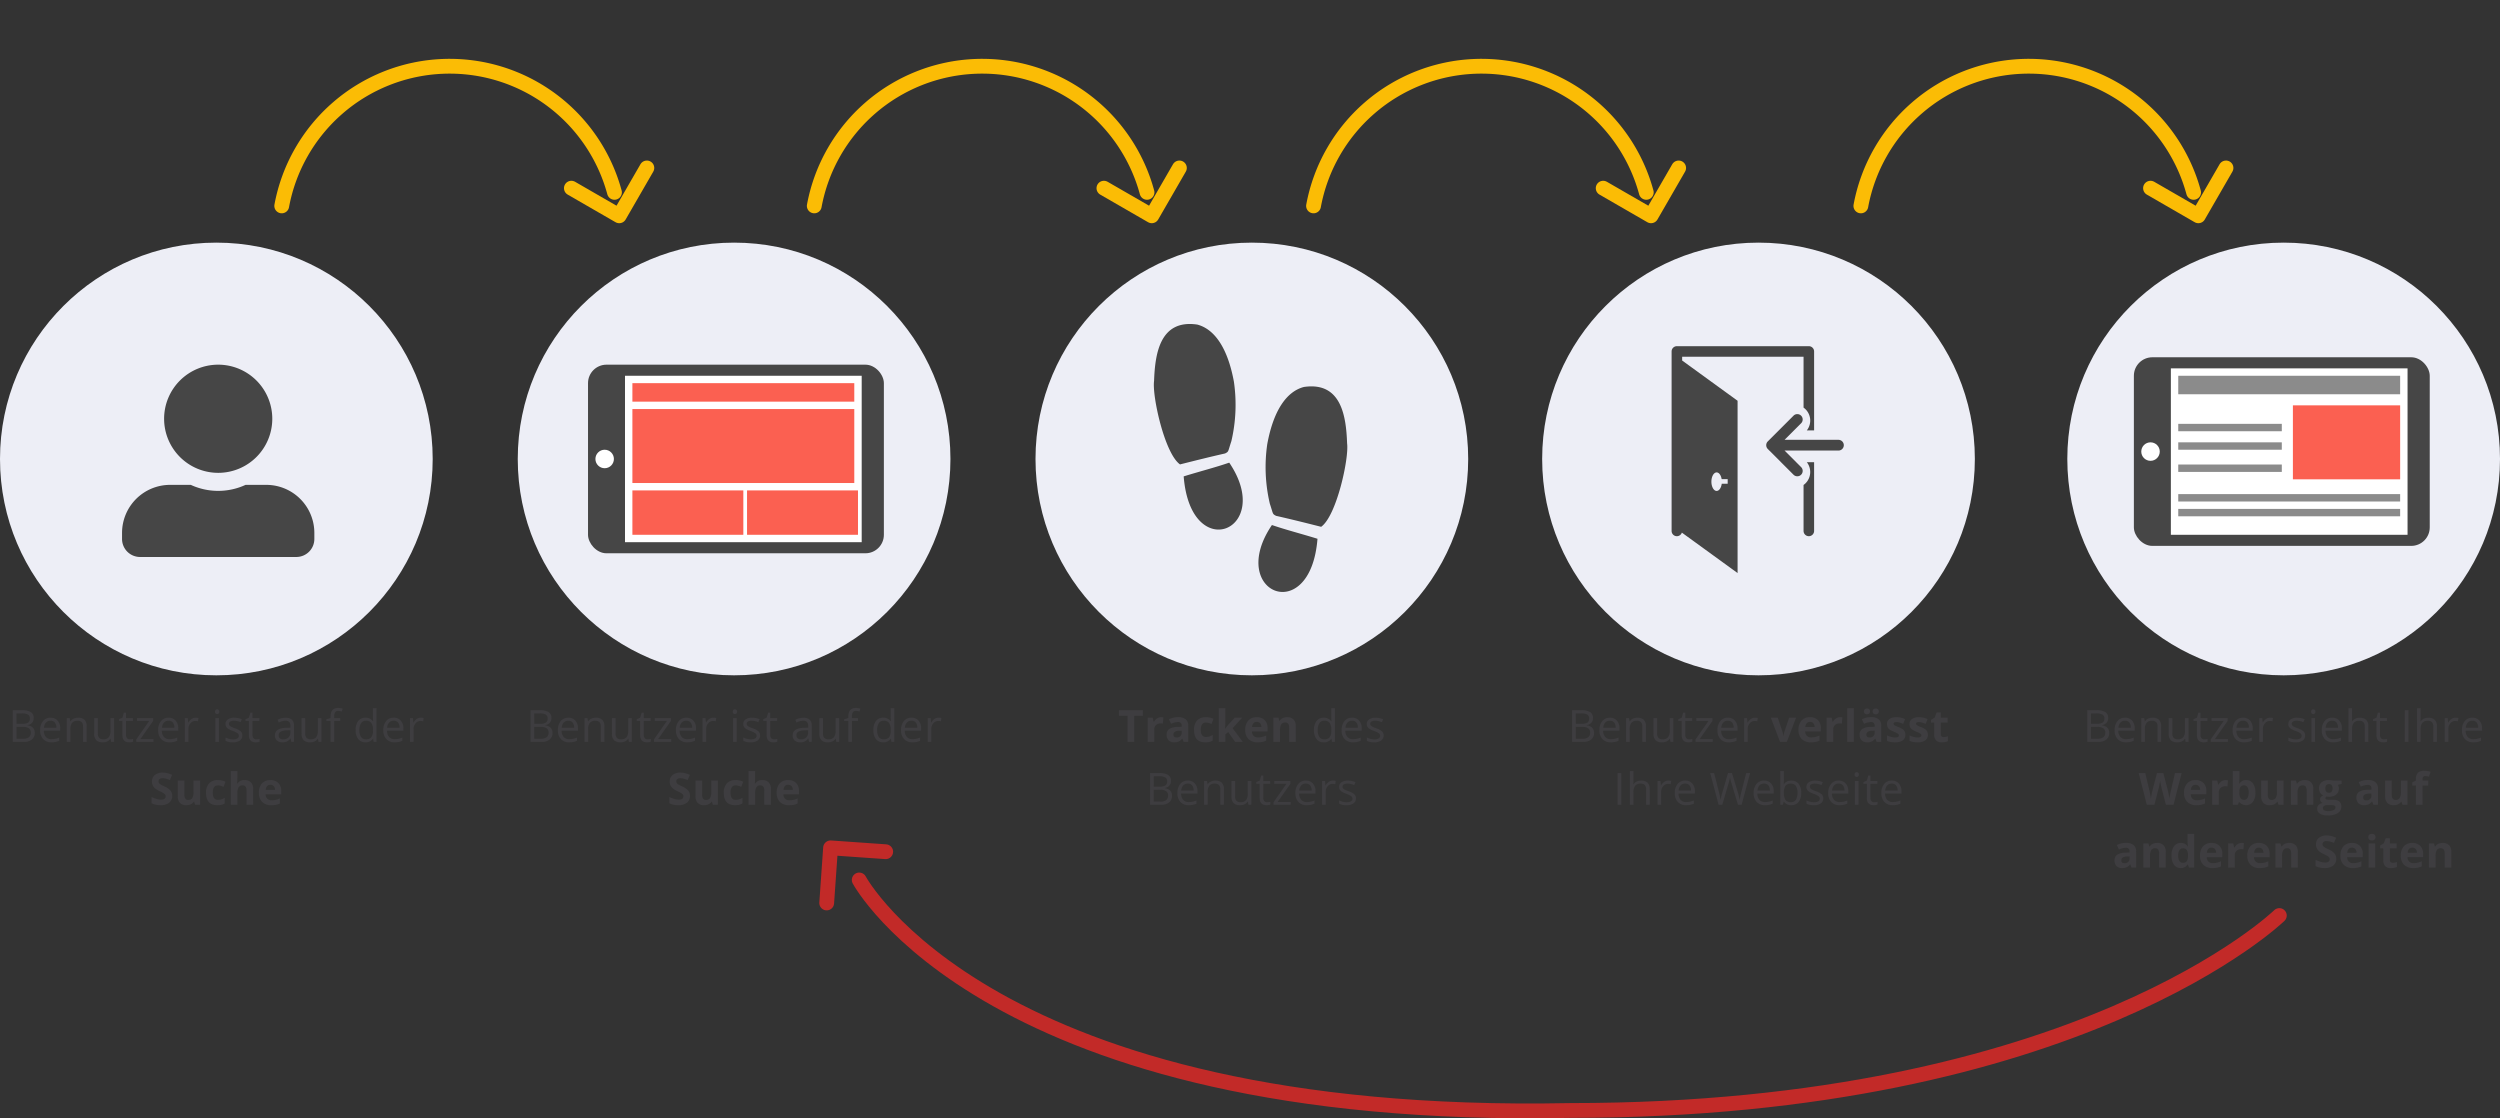
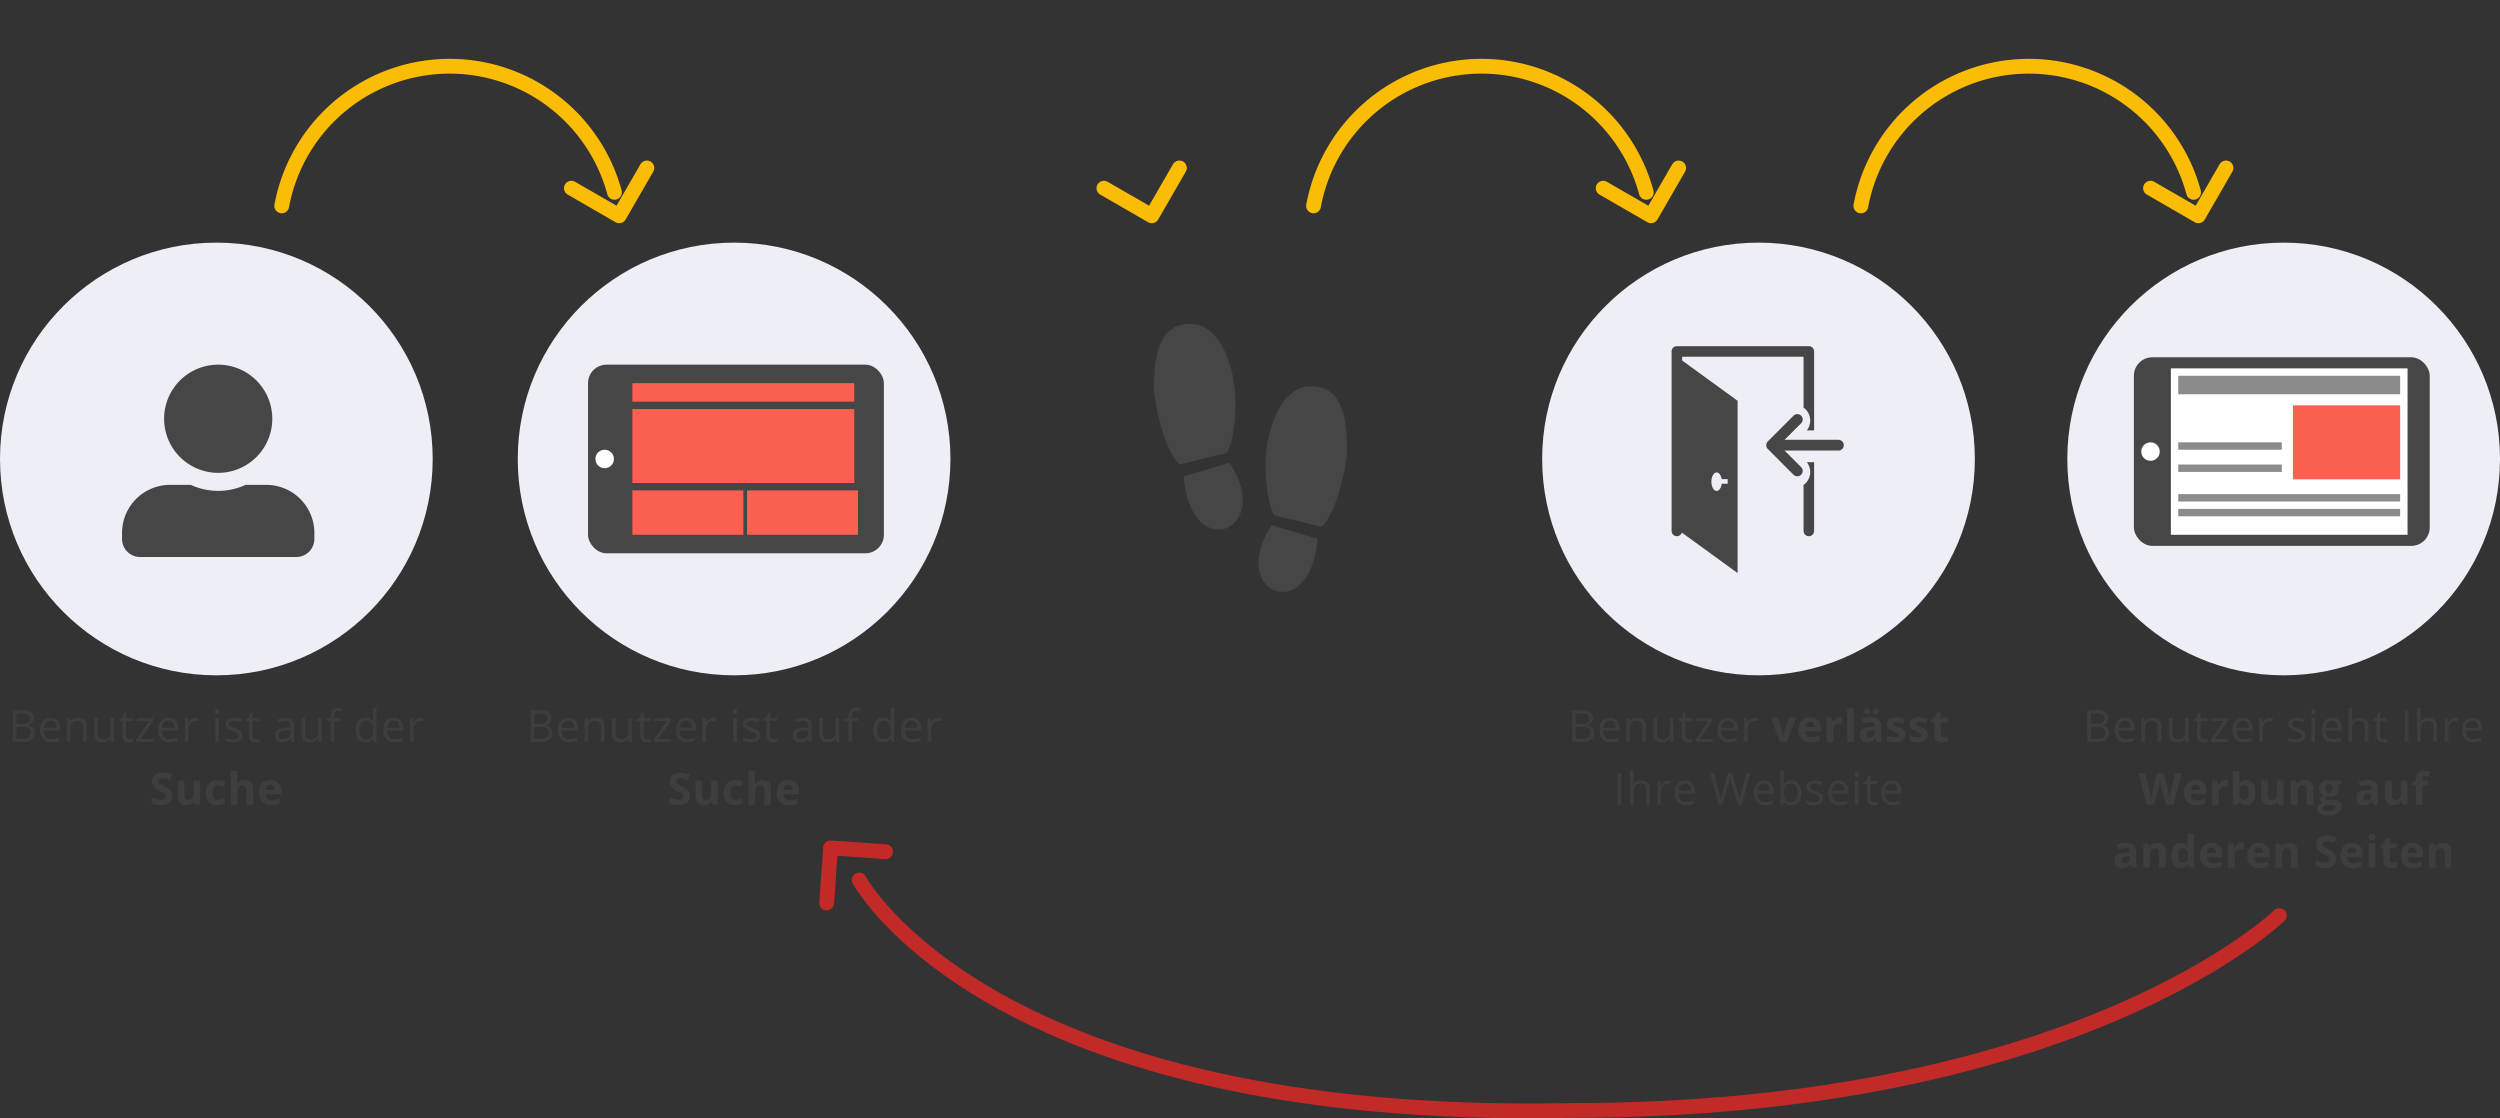
<svg xmlns="http://www.w3.org/2000/svg" height="302.392" viewBox="0 0 676 302.392" width="676">
  <rect x="0" y="0" width="676" height="302.392" fill="#333333" stroke="none" />
  <circle cx="58.5" cy="124.107" fill="#edeef6" r="58.5" />
  <path d="m26 29.25a14.625 14.625 0 1 0 -14.625-14.625 14.629 14.629 0 0 0 14.625 14.625zm13 3.25h-5.6a17.68 17.68 0 0 1 -14.808 0h-5.592a13 13 0 0 0 -13 13v1.625a4.876 4.876 0 0 0 4.875 4.875h42.25a4.876 4.876 0 0 0 4.875-4.875v-1.625a13 13 0 0 0 -13-13z" fill="#464646" transform="translate(33 98.607)" />
  <path d="m3.46 4.434h2.42a4.566 4.566 0 0 1 2.467.51 1.8 1.8 0 0 1 .762 1.611 1.862 1.862 0 0 1 -.425 1.257 2.045 2.045 0 0 1 -1.239.642v.059q1.955.333 1.955 2.05a2.2 2.2 0 0 1 -.776 1.793 3.3 3.3 0 0 1 -2.176.644h-2.988zm1 3.668h1.64a2.671 2.671 0 0 0 1.518-.331 1.278 1.278 0 0 0 .463-1.116 1.13 1.13 0 0 0 -.516-1.04 3.222 3.222 0 0 0 -1.641-.319h-1.468zm0 .844v3.204h1.783a2.545 2.545 0 0 0 1.562-.4 1.482 1.482 0 0 0 .524-1.257 1.331 1.331 0 0 0 -.536-1.173 2.866 2.866 0 0 0 -1.632-.375zm9.466 4.172a2.95 2.95 0 0 1 -2.247-.867 3.357 3.357 0 0 1 -.823-2.408 3.723 3.723 0 0 1 .765-2.467 2.54 2.54 0 0 1 2.054-.914 2.422 2.422 0 0 1 1.91.794 3.043 3.043 0 0 1 .7 2.095v.615h-4.426a2.546 2.546 0 0 0 .571 1.717 1.976 1.976 0 0 0 1.526.586 5.172 5.172 0 0 0 2.051-.434v.865a5.147 5.147 0 0 1 -.976.319 5.483 5.483 0 0 1 -1.11.098zm-.264-5.842a1.588 1.588 0 0 0 -1.233.5 2.323 2.323 0 0 0 -.542 1.395h3.353a2.139 2.139 0 0 0 -.41-1.409 1.444 1.444 0 0 0 -1.172-.487zm8.793 5.724v-4.154a1.676 1.676 0 0 0 -.355-1.172 1.456 1.456 0 0 0 -1.119-.387 1.846 1.846 0 0 0 -1.477.545 2.751 2.751 0 0 0 -.469 1.8v3.368h-.973v-6.422h.791l.158.879h.047a1.986 1.986 0 0 1 .838-.735 2.722 2.722 0 0 1 1.2-.261 2.439 2.439 0 0 1 1.746.56 2.381 2.381 0 0 1 .586 1.79v4.189zm4-6.422v4.166a1.676 1.676 0 0 0 .357 1.172 1.456 1.456 0 0 0 1.119.387 1.826 1.826 0 0 0 1.474-.551 2.778 2.778 0 0 0 .466-1.8v-3.374h.973v6.422h-.8l-.141-.861h-.053a1.939 1.939 0 0 1 -.829.727 2.787 2.787 0 0 1 -1.21.252 2.455 2.455 0 0 1 -1.755-.557 2.37 2.37 0 0 1 -.583-1.781v-4.2zm8.645 5.736a3.177 3.177 0 0 0 .5-.038 3.224 3.224 0 0 0 .381-.079v.744a1.778 1.778 0 0 1 -.466.126 3.5 3.5 0 0 1 -.554.05q-1.863 0-1.863-1.963v-3.82h-.92v-.469l.92-.4.41-1.371h.563v1.484h1.863v.756h-1.86v3.779a1.3 1.3 0 0 0 .276.887.958.958 0 0 0 .756.314zm6.4.686h-4.663v-.662l3.5-5h-3.283v-.76h4.354v.756l-3.457 4.91h3.549zm4.339.117a2.95 2.95 0 0 1 -2.247-.867 3.357 3.357 0 0 1 -.823-2.408 3.723 3.723 0 0 1 .765-2.467 2.54 2.54 0 0 1 2.054-.914 2.422 2.422 0 0 1 1.91.794 3.043 3.043 0 0 1 .7 2.095v.615h-4.427a2.546 2.546 0 0 0 .571 1.717 1.976 1.976 0 0 0 1.526.586 5.172 5.172 0 0 0 2.051-.434v.866a5.147 5.147 0 0 1 -.976.319 5.483 5.483 0 0 1 -1.109.098zm-.269-5.842a1.588 1.588 0 0 0 -1.233.5 2.323 2.323 0 0 0 -.542 1.395h3.357a2.139 2.139 0 0 0 -.41-1.409 1.444 1.444 0 0 0 -1.172-.486zm7.33-.814a3.806 3.806 0 0 1 .768.07l-.135.9a3.313 3.313 0 0 0 -.7-.088 1.712 1.712 0 0 0 -1.333.633 2.307 2.307 0 0 0 -.554 1.576v3.448h-.973v-6.422h.8l.111 1.189h.047a2.823 2.823 0 0 1 .869-.967 1.939 1.939 0 0 1 1.1-.339zm6.3 6.539h-.973v-6.422h.973zm-1.053-8.162a.646.646 0 0 1 .164-.489.607.607 0 0 1 .814 0 .634.634 0 0 1 .17.486.644.644 0 0 1 -.17.489.6.6 0 0 1 -.814 0 .658.658 0 0 1 -.164-.486zm7.38 6.41a1.609 1.609 0 0 1 -.668 1.383 3.14 3.14 0 0 1 -1.875.486 4.077 4.077 0 0 1 -1.992-.4v-.9a4.818 4.818 0 0 0 .993.369 4.147 4.147 0 0 0 1.022.135 2.319 2.319 0 0 0 1.172-.243.837.837 0 0 0 .085-1.383 5.115 5.115 0 0 0 -1.264-.636 6.879 6.879 0 0 1 -1.274-.583 1.741 1.741 0 0 1 -.562-.565 1.475 1.475 0 0 1 -.185-.756 1.441 1.441 0 0 1 .639-1.239 2.976 2.976 0 0 1 1.752-.454 5.126 5.126 0 0 1 2.027.422l-.346.791a4.654 4.654 0 0 0 -1.752-.4 2.016 2.016 0 0 0 -1.043.217.67.67 0 0 0 -.352.6.728.728 0 0 0 .132.439 1.3 1.3 0 0 0 .425.346 9.493 9.493 0 0 0 1.125.475 4.2 4.2 0 0 1 1.544.838 1.478 1.478 0 0 1 .397 1.058zm3.773 1.066a3.177 3.177 0 0 0 .5-.038 3.224 3.224 0 0 0 .381-.079v.744a1.778 1.778 0 0 1 -.466.126 3.5 3.5 0 0 1 -.554.05q-1.863 0-1.863-1.963v-3.82h-.92v-.469l.92-.4.41-1.371h.563v1.484h1.863v.756h-1.862v3.779a1.3 1.3 0 0 0 .275.891.958.958 0 0 0 .753.31zm9.472.686-.193-.914h-.047a2.7 2.7 0 0 1 -.958.817 2.92 2.92 0 0 1 -1.192.214 2.145 2.145 0 0 1 -1.5-.492 1.8 1.8 0 0 1 -.542-1.4q0-1.945 3.111-2.039l1.09-.035v-.4a1.628 1.628 0 0 0 -.325-1.116 1.337 1.337 0 0 0 -1.04-.36 4.238 4.238 0 0 0 -1.816.492l-.3-.744a4.571 4.571 0 0 1 1.04-.4 4.5 4.5 0 0 1 1.134-.146 2.446 2.446 0 0 1 1.7.51 2.128 2.128 0 0 1 .554 1.635v4.378zm-2.2-.686a1.974 1.974 0 0 0 1.427-.5 1.842 1.842 0 0 0 .519-1.395v-.58l-.973.041a3.538 3.538 0 0 0 -1.673.36 1.087 1.087 0 0 0 -.513.993 1 1 0 0 0 .319.8 1.326 1.326 0 0 0 .896.281zm5.958-5.736v4.166a1.676 1.676 0 0 0 .357 1.172 1.456 1.456 0 0 0 1.119.387 1.826 1.826 0 0 0 1.474-.551 2.778 2.778 0 0 0 .466-1.8v-3.374h.973v6.422h-.8l-.141-.861h-.053a1.939 1.939 0 0 1 -.829.727 2.787 2.787 0 0 1 -1.21.252 2.455 2.455 0 0 1 -1.755-.557 2.37 2.37 0 0 1 -.583-1.781v-4.2zm9.47.756h-1.639v5.666h-.973v-5.666h-1.148v-.439l1.148-.352v-.357q0-2.367 2.068-2.367a4.256 4.256 0 0 1 1.2.205l-.256.776a3.218 3.218 0 0 0 -.961-.182.936.936 0 0 0 -.814.366 2.044 2.044 0 0 0 -.264 1.175v.416h1.639zm8.9 4.8h-.053a2.285 2.285 0 0 1 -2.016.979 2.384 2.384 0 0 1 -1.96-.861 3.791 3.791 0 0 1 -.7-2.449 3.855 3.855 0 0 1 .7-2.467 2.366 2.366 0 0 1 1.957-.879 2.335 2.335 0 0 1 2 .949h.076l-.041-.463-.023-.451v-2.609h.973v9.117h-.791zm-1.945.164a1.771 1.771 0 0 0 1.444-.542 2.739 2.739 0 0 0 .448-1.749v-.2a3.222 3.222 0 0 0 -.454-1.948 1.724 1.724 0 0 0 -1.45-.583 1.489 1.489 0 0 0 -1.31.665 3.307 3.307 0 0 0 -.454 1.878 3.17 3.17 0 0 0 .451 1.857 1.528 1.528 0 0 0 1.321.624zm7.761.814a2.95 2.95 0 0 1 -2.247-.867 3.357 3.357 0 0 1 -.823-2.408 3.723 3.723 0 0 1 .765-2.467 2.54 2.54 0 0 1 2.054-.914 2.422 2.422 0 0 1 1.91.794 3.043 3.043 0 0 1 .7 2.095v.615h-4.424a2.546 2.546 0 0 0 .571 1.717 1.976 1.976 0 0 0 1.526.586 5.172 5.172 0 0 0 2.051-.434v.871a5.147 5.147 0 0 1 -.976.319 5.483 5.483 0 0 1 -1.112.098zm-.264-5.842a1.588 1.588 0 0 0 -1.233.5 2.323 2.323 0 0 0 -.542 1.395h3.357a2.139 2.139 0 0 0 -.41-1.409 1.444 1.444 0 0 0 -1.176-.481zm7.333-.814a3.806 3.806 0 0 1 .768.07l-.135.9a3.313 3.313 0 0 0 -.7-.088 1.712 1.712 0 0 0 -1.333.633 2.307 2.307 0 0 0 -.554 1.576v3.453h-.973v-6.422h.8l.111 1.189h.047a2.823 2.823 0 0 1 .861-.967 1.939 1.939 0 0 1 1.104-.339zm-67.212 21.165a2.214 2.214 0 0 1 -.835 1.828 3.627 3.627 0 0 1 -2.323.668 5.456 5.456 0 0 1 -2.426-.516v-1.687a10 10 0 0 0 1.468.545 4.343 4.343 0 0 0 1.1.158 1.562 1.562 0 0 0 .917-.229.782.782 0 0 0 .319-.68.75.75 0 0 0 -.141-.448 1.574 1.574 0 0 0 -.413-.378 10.624 10.624 0 0 0 -1.11-.58 5.263 5.263 0 0 1 -1.178-.709 2.662 2.662 0 0 1 -.627-.791 2.257 2.257 0 0 1 -.234-1.055 2.214 2.214 0 0 1 .771-1.787 3.2 3.2 0 0 1 2.13-.65 5.03 5.03 0 0 1 1.274.158 8.76 8.76 0 0 1 1.269.445l-.586 1.412a8.573 8.573 0 0 0 -1.134-.393 3.649 3.649 0 0 0 -.882-.111 1.168 1.168 0 0 0 -.791.24.792.792 0 0 0 -.275.627.776.776 0 0 0 .111.419 1.224 1.224 0 0 0 .354.346 10.961 10.961 0 0 0 1.151.6 4.581 4.581 0 0 1 1.646 1.151 2.247 2.247 0 0 1 .445 1.417zm6.173 2.379-.24-.838h-.094a1.885 1.885 0 0 1 -.814.706 2.781 2.781 0 0 1 -1.2.249 2.287 2.287 0 0 1 -1.74-.618 2.487 2.487 0 0 1 -.586-1.778v-4.272h1.787v3.826a1.838 1.838 0 0 0 .252 1.063.917.917 0 0 0 .8.354 1.207 1.207 0 0 0 1.084-.5 3.107 3.107 0 0 0 .334-1.661v-3.082h1.787v6.551zm6.026.117q-3.059 0-3.059-3.357a3.581 3.581 0 0 1 .832-2.552 3.121 3.121 0 0 1 2.385-.882 4.546 4.546 0 0 1 2.039.445l-.527 1.383q-.422-.17-.785-.278a2.53 2.53 0 0 0 -.727-.108q-1.395 0-1.395 1.98 0 1.922 1.395 1.922a3.18 3.18 0 0 0 .955-.138 3.448 3.448 0 0 0 .879-.431v1.529a2.88 2.88 0 0 1 -.876.381 4.926 4.926 0 0 1 -1.116.106zm9.677-.117h-1.787v-3.826q0-1.418-1.055-1.418a1.2 1.2 0 0 0 -1.084.51 3.113 3.113 0 0 0 -.334 1.652v3.082h-1.789v-9.117h1.787v1.857q0 .217-.041 1.02l-.041.527h.095a2.07 2.07 0 0 1 1.9-.961 2.321 2.321 0 0 1 1.752.621 2.467 2.467 0 0 1 .6 1.781zm4.673-5.4a1.134 1.134 0 0 0 -.891.36 1.668 1.668 0 0 0 -.369 1.022h2.508a1.49 1.49 0 0 0 -.346-1.022 1.17 1.17 0 0 0 -.902-.36zm.252 5.52a3.381 3.381 0 0 1 -2.473-.873 3.306 3.306 0 0 1 -.891-2.473 3.636 3.636 0 0 1 .823-2.546 2.931 2.931 0 0 1 2.276-.9 2.885 2.885 0 0 1 2.162.791 2.993 2.993 0 0 1 .773 2.186v.867h-4.223a1.72 1.72 0 0 0 .451 1.189 1.587 1.587 0 0 0 1.184.428 4.914 4.914 0 0 0 1.119-.123 5.6 5.6 0 0 0 1.1-.393v1.383a4.2 4.2 0 0 1 -1 .349 6.317 6.317 0 0 1 -1.301.112z" fill="#3e3d40" transform="translate(0 187.607)" />
  <circle cx="198.5" cy="124.107" fill="#edeef6" r="58.5" />
  <rect fill="#464646" height="51" rx="5" width="80" x="159" y="98.607" />
  <circle cx="163.5" cy="124.107" fill="#fff" r="2.5" />
-   <path d="m169 101.607h64v45h-64z" fill="#fff" />
  <path d="m171 103.607h60v5h-60z" fill="#fb6051" />
  <path d="m171 110.607h60v20h-60z" fill="#fb6051" />
  <path d="m171 132.607h30v12h-30z" fill="#fb6051" />
  <path d="m202 132.607h30v12h-30z" fill="#fb6051" />
  <path d="m3.46 4.434h2.42a4.566 4.566 0 0 1 2.467.51 1.8 1.8 0 0 1 .762 1.611 1.862 1.862 0 0 1 -.425 1.257 2.045 2.045 0 0 1 -1.239.642v.059q1.955.333 1.955 2.05a2.2 2.2 0 0 1 -.776 1.793 3.3 3.3 0 0 1 -2.176.644h-2.988zm1 3.668h1.64a2.671 2.671 0 0 0 1.518-.331 1.278 1.278 0 0 0 .463-1.116 1.13 1.13 0 0 0 -.516-1.04 3.222 3.222 0 0 0 -1.641-.319h-1.468zm0 .844v3.204h1.783a2.545 2.545 0 0 0 1.562-.4 1.482 1.482 0 0 0 .524-1.257 1.331 1.331 0 0 0 -.536-1.173 2.866 2.866 0 0 0 -1.632-.375zm9.466 4.172a2.95 2.95 0 0 1 -2.247-.867 3.357 3.357 0 0 1 -.823-2.408 3.723 3.723 0 0 1 .765-2.467 2.54 2.54 0 0 1 2.054-.914 2.422 2.422 0 0 1 1.91.794 3.043 3.043 0 0 1 .7 2.095v.615h-4.426a2.546 2.546 0 0 0 .571 1.717 1.976 1.976 0 0 0 1.526.586 5.172 5.172 0 0 0 2.051-.434v.865a5.147 5.147 0 0 1 -.976.319 5.483 5.483 0 0 1 -1.11.098zm-.264-5.842a1.588 1.588 0 0 0 -1.233.5 2.323 2.323 0 0 0 -.542 1.395h3.353a2.139 2.139 0 0 0 -.41-1.409 1.444 1.444 0 0 0 -1.172-.487zm8.793 5.724v-4.154a1.676 1.676 0 0 0 -.355-1.172 1.456 1.456 0 0 0 -1.119-.387 1.846 1.846 0 0 0 -1.477.545 2.751 2.751 0 0 0 -.469 1.8v3.368h-.973v-6.422h.791l.158.879h.047a1.986 1.986 0 0 1 .838-.735 2.722 2.722 0 0 1 1.2-.261 2.439 2.439 0 0 1 1.746.56 2.381 2.381 0 0 1 .586 1.79v4.189zm4-6.422v4.166a1.676 1.676 0 0 0 .357 1.172 1.456 1.456 0 0 0 1.119.387 1.826 1.826 0 0 0 1.474-.551 2.778 2.778 0 0 0 .466-1.8v-3.374h.973v6.422h-.8l-.141-.861h-.053a1.939 1.939 0 0 1 -.829.727 2.787 2.787 0 0 1 -1.21.252 2.455 2.455 0 0 1 -1.755-.557 2.37 2.37 0 0 1 -.583-1.781v-4.2zm8.645 5.736a3.177 3.177 0 0 0 .5-.038 3.224 3.224 0 0 0 .381-.079v.744a1.778 1.778 0 0 1 -.466.126 3.5 3.5 0 0 1 -.554.05q-1.863 0-1.863-1.963v-3.82h-.92v-.469l.92-.4.41-1.371h.563v1.484h1.863v.756h-1.86v3.779a1.3 1.3 0 0 0 .276.887.958.958 0 0 0 .756.314zm6.4.686h-4.663v-.662l3.5-5h-3.283v-.76h4.354v.756l-3.457 4.91h3.549zm4.339.117a2.95 2.95 0 0 1 -2.247-.867 3.357 3.357 0 0 1 -.823-2.408 3.723 3.723 0 0 1 .765-2.467 2.54 2.54 0 0 1 2.054-.914 2.422 2.422 0 0 1 1.91.794 3.043 3.043 0 0 1 .7 2.095v.615h-4.427a2.546 2.546 0 0 0 .571 1.717 1.976 1.976 0 0 0 1.526.586 5.172 5.172 0 0 0 2.051-.434v.866a5.147 5.147 0 0 1 -.976.319 5.483 5.483 0 0 1 -1.109.098zm-.269-5.842a1.588 1.588 0 0 0 -1.233.5 2.323 2.323 0 0 0 -.542 1.395h3.357a2.139 2.139 0 0 0 -.41-1.409 1.444 1.444 0 0 0 -1.172-.486zm7.33-.814a3.806 3.806 0 0 1 .768.07l-.135.9a3.313 3.313 0 0 0 -.7-.088 1.712 1.712 0 0 0 -1.333.633 2.307 2.307 0 0 0 -.554 1.576v3.448h-.973v-6.422h.8l.111 1.189h.047a2.823 2.823 0 0 1 .869-.967 1.939 1.939 0 0 1 1.1-.339zm6.3 6.539h-.973v-6.422h.973zm-1.053-8.162a.646.646 0 0 1 .164-.489.607.607 0 0 1 .814 0 .634.634 0 0 1 .17.486.644.644 0 0 1 -.17.489.6.6 0 0 1 -.814 0 .658.658 0 0 1 -.164-.486zm7.38 6.41a1.609 1.609 0 0 1 -.668 1.383 3.14 3.14 0 0 1 -1.875.486 4.077 4.077 0 0 1 -1.992-.4v-.9a4.818 4.818 0 0 0 .993.369 4.147 4.147 0 0 0 1.022.135 2.319 2.319 0 0 0 1.172-.243.837.837 0 0 0 .085-1.383 5.115 5.115 0 0 0 -1.264-.636 6.879 6.879 0 0 1 -1.274-.583 1.741 1.741 0 0 1 -.562-.565 1.475 1.475 0 0 1 -.185-.756 1.441 1.441 0 0 1 .639-1.239 2.976 2.976 0 0 1 1.752-.454 5.126 5.126 0 0 1 2.027.422l-.346.791a4.654 4.654 0 0 0 -1.752-.4 2.016 2.016 0 0 0 -1.043.217.67.67 0 0 0 -.352.6.728.728 0 0 0 .132.439 1.3 1.3 0 0 0 .425.346 9.493 9.493 0 0 0 1.125.475 4.2 4.2 0 0 1 1.544.838 1.478 1.478 0 0 1 .397 1.058zm3.773 1.066a3.177 3.177 0 0 0 .5-.038 3.224 3.224 0 0 0 .381-.079v.744a1.778 1.778 0 0 1 -.466.126 3.5 3.5 0 0 1 -.554.05q-1.863 0-1.863-1.963v-3.82h-.92v-.469l.92-.4.41-1.371h.563v1.484h1.863v.756h-1.862v3.779a1.3 1.3 0 0 0 .275.891.958.958 0 0 0 .753.31zm9.472.686-.193-.914h-.047a2.7 2.7 0 0 1 -.958.817 2.92 2.92 0 0 1 -1.192.214 2.145 2.145 0 0 1 -1.5-.492 1.8 1.8 0 0 1 -.542-1.4q0-1.945 3.111-2.039l1.09-.035v-.4a1.628 1.628 0 0 0 -.325-1.116 1.337 1.337 0 0 0 -1.04-.36 4.238 4.238 0 0 0 -1.816.492l-.3-.744a4.571 4.571 0 0 1 1.04-.4 4.5 4.5 0 0 1 1.134-.146 2.446 2.446 0 0 1 1.7.51 2.128 2.128 0 0 1 .554 1.635v4.378zm-2.2-.686a1.974 1.974 0 0 0 1.427-.5 1.842 1.842 0 0 0 .519-1.395v-.58l-.973.041a3.538 3.538 0 0 0 -1.673.36 1.087 1.087 0 0 0 -.513.993 1 1 0 0 0 .319.8 1.326 1.326 0 0 0 .896.281zm5.958-5.736v4.166a1.676 1.676 0 0 0 .357 1.172 1.456 1.456 0 0 0 1.119.387 1.826 1.826 0 0 0 1.474-.551 2.778 2.778 0 0 0 .466-1.8v-3.374h.973v6.422h-.8l-.141-.861h-.053a1.939 1.939 0 0 1 -.829.727 2.787 2.787 0 0 1 -1.21.252 2.455 2.455 0 0 1 -1.755-.557 2.37 2.37 0 0 1 -.583-1.781v-4.2zm9.47.756h-1.639v5.666h-.973v-5.666h-1.148v-.439l1.148-.352v-.357q0-2.367 2.068-2.367a4.256 4.256 0 0 1 1.2.205l-.256.776a3.218 3.218 0 0 0 -.961-.182.936.936 0 0 0 -.814.366 2.044 2.044 0 0 0 -.264 1.175v.416h1.639zm8.9 4.8h-.053a2.285 2.285 0 0 1 -2.016.979 2.384 2.384 0 0 1 -1.96-.861 3.791 3.791 0 0 1 -.7-2.449 3.855 3.855 0 0 1 .7-2.467 2.366 2.366 0 0 1 1.957-.879 2.335 2.335 0 0 1 2 .949h.076l-.041-.463-.023-.451v-2.609h.973v9.117h-.791zm-1.945.164a1.771 1.771 0 0 0 1.444-.542 2.739 2.739 0 0 0 .448-1.749v-.2a3.222 3.222 0 0 0 -.454-1.948 1.724 1.724 0 0 0 -1.45-.583 1.489 1.489 0 0 0 -1.31.665 3.307 3.307 0 0 0 -.454 1.878 3.17 3.17 0 0 0 .451 1.857 1.528 1.528 0 0 0 1.321.624zm7.761.814a2.95 2.95 0 0 1 -2.247-.867 3.357 3.357 0 0 1 -.823-2.408 3.723 3.723 0 0 1 .765-2.467 2.54 2.54 0 0 1 2.054-.914 2.422 2.422 0 0 1 1.91.794 3.043 3.043 0 0 1 .7 2.095v.615h-4.424a2.546 2.546 0 0 0 .571 1.717 1.976 1.976 0 0 0 1.526.586 5.172 5.172 0 0 0 2.051-.434v.871a5.147 5.147 0 0 1 -.976.319 5.483 5.483 0 0 1 -1.112.098zm-.264-5.842a1.588 1.588 0 0 0 -1.233.5 2.323 2.323 0 0 0 -.542 1.395h3.357a2.139 2.139 0 0 0 -.41-1.409 1.444 1.444 0 0 0 -1.176-.481zm7.333-.814a3.806 3.806 0 0 1 .768.07l-.135.9a3.313 3.313 0 0 0 -.7-.088 1.712 1.712 0 0 0 -1.333.633 2.307 2.307 0 0 0 -.554 1.576v3.453h-.973v-6.422h.8l.111 1.189h.047a2.823 2.823 0 0 1 .861-.967 1.939 1.939 0 0 1 1.104-.339zm-67.212 21.165a2.214 2.214 0 0 1 -.835 1.828 3.627 3.627 0 0 1 -2.323.668 5.456 5.456 0 0 1 -2.426-.516v-1.687a10 10 0 0 0 1.468.545 4.343 4.343 0 0 0 1.1.158 1.562 1.562 0 0 0 .917-.229.782.782 0 0 0 .319-.68.75.75 0 0 0 -.141-.448 1.574 1.574 0 0 0 -.413-.378 10.624 10.624 0 0 0 -1.11-.58 5.263 5.263 0 0 1 -1.178-.709 2.662 2.662 0 0 1 -.627-.791 2.257 2.257 0 0 1 -.234-1.055 2.214 2.214 0 0 1 .771-1.787 3.2 3.2 0 0 1 2.13-.65 5.03 5.03 0 0 1 1.274.158 8.76 8.76 0 0 1 1.269.445l-.586 1.412a8.573 8.573 0 0 0 -1.134-.393 3.649 3.649 0 0 0 -.882-.111 1.168 1.168 0 0 0 -.791.24.792.792 0 0 0 -.275.627.776.776 0 0 0 .111.419 1.224 1.224 0 0 0 .354.346 10.961 10.961 0 0 0 1.151.6 4.581 4.581 0 0 1 1.646 1.151 2.247 2.247 0 0 1 .445 1.417zm6.173 2.379-.24-.838h-.094a1.885 1.885 0 0 1 -.814.706 2.781 2.781 0 0 1 -1.2.249 2.287 2.287 0 0 1 -1.74-.618 2.487 2.487 0 0 1 -.586-1.778v-4.272h1.787v3.826a1.838 1.838 0 0 0 .252 1.063.917.917 0 0 0 .8.354 1.207 1.207 0 0 0 1.084-.5 3.107 3.107 0 0 0 .334-1.661v-3.082h1.787v6.551zm6.026.117q-3.059 0-3.059-3.357a3.581 3.581 0 0 1 .832-2.552 3.121 3.121 0 0 1 2.385-.882 4.546 4.546 0 0 1 2.039.445l-.527 1.383q-.422-.17-.785-.278a2.53 2.53 0 0 0 -.727-.108q-1.395 0-1.395 1.98 0 1.922 1.395 1.922a3.18 3.18 0 0 0 .955-.138 3.448 3.448 0 0 0 .879-.431v1.529a2.88 2.88 0 0 1 -.876.381 4.926 4.926 0 0 1 -1.116.106zm9.677-.117h-1.787v-3.826q0-1.418-1.055-1.418a1.2 1.2 0 0 0 -1.084.51 3.113 3.113 0 0 0 -.334 1.652v3.082h-1.789v-9.117h1.787v1.857q0 .217-.041 1.02l-.041.527h.095a2.07 2.07 0 0 1 1.9-.961 2.321 2.321 0 0 1 1.752.621 2.467 2.467 0 0 1 .6 1.781zm4.673-5.4a1.134 1.134 0 0 0 -.891.36 1.668 1.668 0 0 0 -.369 1.022h2.508a1.49 1.49 0 0 0 -.346-1.022 1.17 1.17 0 0 0 -.902-.36zm.252 5.52a3.381 3.381 0 0 1 -2.473-.873 3.306 3.306 0 0 1 -.891-2.473 3.636 3.636 0 0 1 .823-2.546 2.931 2.931 0 0 1 2.276-.9 2.885 2.885 0 0 1 2.162.791 2.993 2.993 0 0 1 .773 2.186v.867h-4.223a1.72 1.72 0 0 0 .451 1.189 1.587 1.587 0 0 0 1.184.428 4.914 4.914 0 0 0 1.119-.123 5.6 5.6 0 0 0 1.1-.393v1.383a4.2 4.2 0 0 1 -1 .349 6.317 6.317 0 0 1 -1.301.112z" fill="#3e3d40" transform="translate(140 187.607)" />
-   <circle cx="338.5" cy="124.107" fill="#edeef6" r="58.5" />
  <path d="m103.584 54.36c3.909 1.339 7.36 2.191 12.319 3.715-1.903 24.071-24.667 14.512-12.319-3.715zm20.323-22.112c-.257-7.227-1.53-16.708-11.67-15.223-4.753 1.241-8.266 6.461-9.917 15.468a43.253 43.253 0 0 0 .69 16.07c.977 2.936.645 2.756 1.695 3.314 4.065.916 8.089 1.929 12.187 2.963 4.162-2.94 7.581-18.547 7.014-22.592zm-31.293-.555a43.281 43.281 0 0 0 .69-16.07c-1.651-9.007-5.164-14.223-9.918-15.468-10.14-1.486-11.413 8-11.67 15.223-.567 4.044 2.853 19.652 7.016 22.591 4.1-1.034 8.121-2.046 12.187-2.963 1.049-.556.717-.376 1.694-3.312zm-12.894 9.513c1.9 24.071 24.666 14.511 12.318-3.715-3.909 1.339-7.36 2.191-12.318 3.715z" fill="#464646" transform="translate(240.346 87.607)" />
-   <path d="m26.7 13h-1.815v-7.055h-2.326v-1.511h6.469v1.511h-2.328zm7.28-6.674a2.882 2.882 0 0 1 .6.053l-.135 1.676a2.047 2.047 0 0 0 -.522-.055 1.9 1.9 0 0 0 -1.333.439 1.589 1.589 0 0 0 -.478 1.23v3.331h-1.786v-6.551h1.354l.264 1.1h.088a2.463 2.463 0 0 1 .823-.888 2.03 2.03 0 0 1 1.127-.335zm6.075 6.674-.346-.891h-.047a2.639 2.639 0 0 1 -.929.788 3 3 0 0 1 -1.245.22 2.013 2.013 0 0 1 -1.488-.539 2.07 2.07 0 0 1 -.542-1.535 1.729 1.729 0 0 1 .733-1.543 4.227 4.227 0 0 1 2.2-.548l1.137-.035v-.282a.891.891 0 0 0 -1.02-1 4.646 4.646 0 0 0 -1.846.475l-.592-1.207a5.326 5.326 0 0 1 2.508-.592 3.124 3.124 0 0 1 2.021.574 2.122 2.122 0 0 1 .7 1.746v4.369zm-.527-3.035-.691.023a2.214 2.214 0 0 0 -1.16.281.883.883 0 0 0 -.381.785q0 .756.867.756a1.373 1.373 0 0 0 .993-.357 1.255 1.255 0 0 0 .372-.949zm6.4 3.152q-3.059 0-3.059-3.357a3.581 3.581 0 0 1 .831-2.552 3.121 3.121 0 0 1 2.385-.882 4.546 4.546 0 0 1 2.039.445l-.527 1.383q-.422-.17-.785-.278a2.53 2.53 0 0 0 -.727-.108q-1.395 0-1.395 1.98 0 1.922 1.395 1.922a3.18 3.18 0 0 0 .955-.138 3.448 3.448 0 0 0 .879-.431v1.529a2.88 2.88 0 0 1 -.876.381 4.926 4.926 0 0 1 -1.12.106zm5.347-3.68.779-1 1.834-1.992h2.012l-2.6 2.846 2.757 3.709h-2.063l-1.887-2.654-.768.615v2.039h-1.786v-9.117h1.787v4.066l-.094 1.488zm8.552-1.837a1.134 1.134 0 0 0 -.891.36 1.668 1.668 0 0 0 -.369 1.022h2.508a1.49 1.49 0 0 0 -.346-1.022 1.17 1.17 0 0 0 -.902-.36zm.252 5.52a3.381 3.381 0 0 1 -2.473-.873 3.306 3.306 0 0 1 -.891-2.473 3.636 3.636 0 0 1 .823-2.546 2.931 2.931 0 0 1 2.276-.9 2.885 2.885 0 0 1 2.162.791 2.993 2.993 0 0 1 .775 2.181v.867h-4.225a1.72 1.72 0 0 0 .451 1.189 1.587 1.587 0 0 0 1.184.428 4.914 4.914 0 0 0 1.119-.123 5.6 5.6 0 0 0 1.1-.393v1.383a4.2 4.2 0 0 1 -1 .349 6.317 6.317 0 0 1 -1.301.117zm10.292-.12h-1.787v-3.826a1.838 1.838 0 0 0 -.252-1.063.917.917 0 0 0 -.8-.354 1.207 1.207 0 0 0 -1.084.5 3.107 3.107 0 0 0 -.334 1.661v3.082h-1.79v-6.551h1.365l.24.838h.1a1.889 1.889 0 0 1 .823-.718 2.8 2.8 0 0 1 1.192-.243 2.291 2.291 0 0 1 1.734.618 2.481 2.481 0 0 1 .592 1.784zm9.662-.861h-.053a2.285 2.285 0 0 1 -2.016.979 2.384 2.384 0 0 1 -1.964-.862 3.791 3.791 0 0 1 -.7-2.449 3.855 3.855 0 0 1 .7-2.467 2.366 2.366 0 0 1 1.957-.879 2.335 2.335 0 0 1 2 .949h.076l-.033-.463-.02-.447v-2.617h.973v9.117h-.791zm-1.945.164a1.771 1.771 0 0 0 1.444-.542 2.739 2.739 0 0 0 .448-1.749v-.205a3.222 3.222 0 0 0 -.454-1.948 1.724 1.724 0 0 0 -1.45-.583 1.489 1.489 0 0 0 -1.31.665 3.307 3.307 0 0 0 -.454 1.878 3.17 3.17 0 0 0 .451 1.857 1.528 1.528 0 0 0 1.325.624zm7.761.814a2.95 2.95 0 0 1 -2.249-.867 3.357 3.357 0 0 1 -.823-2.408 3.723 3.723 0 0 1 .765-2.467 2.54 2.54 0 0 1 2.058-.914 2.422 2.422 0 0 1 1.91.794 3.043 3.043 0 0 1 .7 2.095v.615h-4.424a2.546 2.546 0 0 0 .571 1.717 1.976 1.976 0 0 0 1.526.586 5.172 5.172 0 0 0 2.051-.434v.866a5.147 5.147 0 0 1 -.976.319 5.483 5.483 0 0 1 -1.11.098zm-.264-5.842a1.588 1.588 0 0 0 -1.233.5 2.323 2.323 0 0 0 -.542 1.395h3.357a2.139 2.139 0 0 0 -.41-1.409 1.444 1.444 0 0 0 -1.173-.486zm8.546 3.973a1.609 1.609 0 0 1 -.668 1.383 3.14 3.14 0 0 1 -1.875.486 4.077 4.077 0 0 1 -1.992-.4v-.9a4.818 4.818 0 0 0 .993.369 4.147 4.147 0 0 0 1.022.135 2.319 2.319 0 0 0 1.172-.243.837.837 0 0 0 .085-1.383 5.115 5.115 0 0 0 -1.269-.63 6.879 6.879 0 0 1 -1.274-.583 1.741 1.741 0 0 1 -.562-.565 1.475 1.475 0 0 1 -.185-.756 1.441 1.441 0 0 1 .639-1.239 2.976 2.976 0 0 1 1.752-.454 5.126 5.126 0 0 1 2.031.415l-.346.791a4.654 4.654 0 0 0 -1.752-.4 2.016 2.016 0 0 0 -1.043.217.67.67 0 0 0 -.352.6.728.728 0 0 0 .132.439 1.3 1.3 0 0 0 .425.346 9.493 9.493 0 0 0 1.125.475 4.2 4.2 0 0 1 1.544.838 1.478 1.478 0 0 1 .397 1.059zm-63.155 10.186h2.424a4.566 4.566 0 0 1 2.467.51 1.8 1.8 0 0 1 .762 1.611 1.862 1.862 0 0 1 -.425 1.257 2.045 2.045 0 0 1 -1.239.642v.059q1.951.334 1.951 2.051a2.2 2.2 0 0 1 -.776 1.793 3.3 3.3 0 0 1 -2.176.643h-2.988zm1 3.668h1.641a2.671 2.671 0 0 0 1.518-.331 1.278 1.278 0 0 0 .463-1.116 1.13 1.13 0 0 0 -.516-1.04 3.222 3.222 0 0 0 -1.641-.319h-1.469zm0 .844v3.204h1.787a2.545 2.545 0 0 0 1.562-.4 1.482 1.482 0 0 0 .524-1.257 1.331 1.331 0 0 0 -.536-1.172 2.866 2.866 0 0 0 -1.632-.375zm9.466 4.172a2.95 2.95 0 0 1 -2.247-.867 3.357 3.357 0 0 1 -.823-2.408 3.723 3.723 0 0 1 .765-2.467 2.54 2.54 0 0 1 2.054-.914 2.422 2.422 0 0 1 1.91.794 3.043 3.043 0 0 1 .7 2.095v.615h-4.426a2.546 2.546 0 0 0 .571 1.717 1.976 1.976 0 0 0 1.526.586 5.172 5.172 0 0 0 2.051-.434v.865a5.147 5.147 0 0 1 -.976.319 5.483 5.483 0 0 1 -1.109.098zm-.264-5.842a1.588 1.588 0 0 0 -1.233.5 2.323 2.323 0 0 0 -.542 1.395h3.357a2.139 2.139 0 0 0 -.41-1.409 1.444 1.444 0 0 0 -1.176-.487zm8.794 5.724v-4.154a1.676 1.676 0 0 0 -.357-1.172 1.456 1.456 0 0 0 -1.119-.387 1.846 1.846 0 0 0 -1.477.545 2.751 2.751 0 0 0 -.469 1.8v3.368h-.973v-6.422h.791l.158.879h.047a1.986 1.986 0 0 1 .838-.735 2.722 2.722 0 0 1 1.2-.261 2.439 2.439 0 0 1 1.746.56 2.381 2.381 0 0 1 .586 1.79v4.189zm4-6.422v4.166a1.676 1.676 0 0 0 .357 1.172 1.456 1.456 0 0 0 1.119.387 1.826 1.826 0 0 0 1.474-.551 2.778 2.778 0 0 0 .466-1.8v-3.374h.973v6.422h-.8l-.141-.861h-.053a1.939 1.939 0 0 1 -.829.727 2.787 2.787 0 0 1 -1.21.252 2.455 2.455 0 0 1 -1.755-.557 2.37 2.37 0 0 1 -.583-1.781v-4.2zm8.645 5.736a3.177 3.177 0 0 0 .5-.038 3.224 3.224 0 0 0 .383-.076v.744a1.778 1.778 0 0 1 -.466.126 3.5 3.5 0 0 1 -.554.05q-1.863 0-1.863-1.963v-3.82h-.917v-.469l.92-.4.41-1.371h.563v1.488h1.863v.756h-1.865v3.779a1.3 1.3 0 0 0 .275.891.958.958 0 0 0 .756.303zm6.39.686h-4.654v-.662l3.5-5h-3.283v-.756h4.354v.756l-3.457 4.91h3.545zm4.339.117a2.95 2.95 0 0 1 -2.246-.867 3.357 3.357 0 0 1 -.823-2.408 3.723 3.723 0 0 1 .765-2.467 2.54 2.54 0 0 1 2.054-.914 2.422 2.422 0 0 1 1.91.794 3.043 3.043 0 0 1 .7 2.095v.615h-4.418a2.546 2.546 0 0 0 .571 1.717 1.976 1.976 0 0 0 1.526.586 5.172 5.172 0 0 0 2.051-.434v.866a5.147 5.147 0 0 1 -.976.319 5.483 5.483 0 0 1 -1.11.098zm-.264-5.842a1.588 1.588 0 0 0 -1.233.5 2.323 2.323 0 0 0 -.542 1.395h3.357a2.139 2.139 0 0 0 -.41-1.409 1.444 1.444 0 0 0 -1.167-.486zm7.333-.814a3.806 3.806 0 0 1 .768.07l-.135.9a3.313 3.313 0 0 0 -.7-.088 1.712 1.712 0 0 0 -1.333.633 2.307 2.307 0 0 0 -.554 1.576v3.448h-.971v-6.422h.8l.111 1.189h.047a2.823 2.823 0 0 1 .861-.967 1.939 1.939 0 0 1 1.111-.339zm6.231 4.787a1.609 1.609 0 0 1 -.668 1.383 3.14 3.14 0 0 1 -1.875.486 4.077 4.077 0 0 1 -1.992-.4v-.9a4.818 4.818 0 0 0 .993.369 4.147 4.147 0 0 0 1.022.135 2.319 2.319 0 0 0 1.172-.243.837.837 0 0 0 .085-1.383 5.115 5.115 0 0 0 -1.269-.63 6.879 6.879 0 0 1 -1.274-.583 1.741 1.741 0 0 1 -.562-.565 1.475 1.475 0 0 1 -.185-.756 1.441 1.441 0 0 1 .639-1.239 2.976 2.976 0 0 1 1.752-.454 5.126 5.126 0 0 1 2.027.422l-.346.791a4.654 4.654 0 0 0 -1.752-.4 2.016 2.016 0 0 0 -1.043.217.67.67 0 0 0 -.352.6.728.728 0 0 0 .132.439 1.3 1.3 0 0 0 .425.346 9.493 9.493 0 0 0 1.125.475 4.2 4.2 0 0 1 1.544.838 1.478 1.478 0 0 1 .407 1.052z" fill="#3e3d40" transform="translate(280 187.607)" />
  <circle cx="475.5" cy="124.107" fill="#edeef6" r="58.5" />
  <path d="m64.448 0h35.68a1.428 1.428 0 0 1 1.427 1.427v21.337h-1.963a4.308 4.308 0 0 0 -.352-5.7 4.359 4.359 0 0 0 -.54-.453v-13.757h-32.825v1.026l14.986 10.88v46.588l-15.067-10.939a1.423 1.423 0 0 1 -2.773-.457v-48.525a1.427 1.427 0 0 1 1.427-1.427zm10.752 39.139c.673 0 1.234-.831 1.378-1.944h1.607v-1.248h-1.63c-.171-1.045-.709-1.813-1.355-1.813-.783 0-1.416 1.12-1.416 2.5s.634 2.505 1.416 2.505zm24.04-2.063a4.368 4.368 0 0 1 -.539.451v12.425a1.427 1.427 0 1 0 2.854 0v-18.575h-1.963a4.317 4.317 0 0 1 -.352 5.699zm-10.208-11.329a1.452 1.452 0 0 0 0 2.054l6.955 6.956a1.452 1.452 0 1 0 2.054-2.057l-4.477-4.477h14.493a1.452 1.452 0 1 0 0-2.9h-14.492l4.476-4.477a1.452 1.452 0 0 0 -2.054-2.053z" fill="#464646" transform="translate(388.98 93.607)" />
  <path d="m8.093 4.434h2.42a4.566 4.566 0 0 1 2.467.51 1.8 1.8 0 0 1 .762 1.611 1.862 1.862 0 0 1 -.425 1.257 2.045 2.045 0 0 1 -1.239.642v.059q1.951.334 1.951 2.051a2.2 2.2 0 0 1 -.776 1.793 3.3 3.3 0 0 1 -2.172.643h-2.988zm1 3.668h1.641a2.671 2.671 0 0 0 1.518-.331 1.278 1.278 0 0 0 .463-1.116 1.13 1.13 0 0 0 -.516-1.04 3.222 3.222 0 0 0 -1.641-.319h-1.469zm0 .844v3.204h1.787a2.545 2.545 0 0 0 1.562-.4 1.482 1.482 0 0 0 .524-1.257 1.331 1.331 0 0 0 -.536-1.172 2.866 2.866 0 0 0 -1.632-.375zm9.466 4.172a2.95 2.95 0 0 1 -2.247-.867 3.357 3.357 0 0 1 -.823-2.408 3.723 3.723 0 0 1 .765-2.467 2.54 2.54 0 0 1 2.046-.915 2.422 2.422 0 0 1 1.91.794 3.043 3.043 0 0 1 .7 2.095v.615h-4.418a2.546 2.546 0 0 0 .571 1.717 1.976 1.976 0 0 0 1.526.586 5.172 5.172 0 0 0 2.051-.434v.866a5.147 5.147 0 0 1 -.976.319 5.483 5.483 0 0 1 -1.109.098zm-.264-5.842a1.588 1.588 0 0 0 -1.233.5 2.323 2.323 0 0 0 -.542 1.395h3.357a2.139 2.139 0 0 0 -.41-1.409 1.444 1.444 0 0 0 -1.176-.487zm8.794 5.724v-4.154a1.676 1.676 0 0 0 -.357-1.172 1.456 1.456 0 0 0 -1.119-.387 1.846 1.846 0 0 0 -1.477.545 2.751 2.751 0 0 0 -.469 1.8v3.368h-.973v-6.422h.791l.158.879h.047a1.986 1.986 0 0 1 .838-.735 2.722 2.722 0 0 1 1.2-.261 2.439 2.439 0 0 1 1.746.56 2.381 2.381 0 0 1 .586 1.79v4.189zm4-6.422v4.166a1.676 1.676 0 0 0 .357 1.172 1.456 1.456 0 0 0 1.119.387 1.826 1.826 0 0 0 1.474-.551 2.778 2.778 0 0 0 .466-1.8v-3.374h.973v6.422h-.8l-.141-.861h-.053a1.939 1.939 0 0 1 -.829.727 2.787 2.787 0 0 1 -1.21.252 2.455 2.455 0 0 1 -1.755-.557 2.37 2.37 0 0 1 -.583-1.781v-4.2zm8.645 5.736a3.177 3.177 0 0 0 .5-.038 3.224 3.224 0 0 0 .381-.079v.744a1.778 1.778 0 0 1 -.466.126 3.5 3.5 0 0 1 -.554.05q-1.863 0-1.863-1.963v-3.82h-.92v-.469l.92-.4.41-1.371h.563v1.484h1.863v.756h-1.861v3.779a1.3 1.3 0 0 0 .275.891.958.958 0 0 0 .757.31zm6.39.686h-4.654v-.662l3.5-5h-3.283v-.76h4.353v.756l-3.457 4.91h3.545zm4.339.117a2.95 2.95 0 0 1 -2.247-.867 3.357 3.357 0 0 1 -.816-2.408 3.723 3.723 0 0 1 .765-2.467 2.54 2.54 0 0 1 2.054-.914 2.422 2.422 0 0 1 1.91.794 3.043 3.043 0 0 1 .7 2.095v.615h-4.429a2.546 2.546 0 0 0 .571 1.717 1.976 1.976 0 0 0 1.526.586 5.172 5.172 0 0 0 2.051-.434v.866a5.147 5.147 0 0 1 -.976.319 5.483 5.483 0 0 1 -1.105.098zm-.263-5.842a1.588 1.588 0 0 0 -1.233.5 2.323 2.323 0 0 0 -.542 1.395h3.357a2.139 2.139 0 0 0 -.41-1.409 1.444 1.444 0 0 0 -1.172-.486zm7.333-.814a3.806 3.806 0 0 1 .768.07l-.135.9a3.313 3.313 0 0 0 -.7-.088 1.712 1.712 0 0 0 -1.333.633 2.307 2.307 0 0 0 -.554 1.576v3.448h-.973v-6.422h.8l.111 1.189h.047a2.823 2.823 0 0 1 .861-.967 1.939 1.939 0 0 1 1.111-.339zm6.794 6.539-2.5-6.551h1.873l1.266 3.732a6.66 6.66 0 0 1 .264 1.342h.035a5.835 5.835 0 0 1 .264-1.342l1.26-3.732h1.869l-2.497 6.551zm8.1-5.4a1.134 1.134 0 0 0 -.891.36 1.668 1.668 0 0 0 -.369 1.022h2.508a1.49 1.49 0 0 0 -.346-1.022 1.17 1.17 0 0 0 -.902-.36zm.252 5.52a3.381 3.381 0 0 1 -2.473-.873 3.306 3.306 0 0 1 -.891-2.473 3.636 3.636 0 0 1 .823-2.546 2.931 2.931 0 0 1 2.276-.9 2.885 2.885 0 0 1 2.162.791 2.993 2.993 0 0 1 .775 2.181v.867h-4.224a1.72 1.72 0 0 0 .451 1.189 1.587 1.587 0 0 0 1.184.428 4.914 4.914 0 0 0 1.119-.123 5.6 5.6 0 0 0 1.1-.393v1.383a4.2 4.2 0 0 1 -1 .349 6.317 6.317 0 0 1 -1.302.117zm7.9-6.791a2.882 2.882 0 0 1 .6.053l-.135 1.676a2.047 2.047 0 0 0 -.522-.058 1.9 1.9 0 0 0 -1.333.439 1.589 1.589 0 0 0 -.478 1.23v3.331h-1.787v-6.551h1.354l.264 1.1h.088a2.463 2.463 0 0 1 .823-.888 2.03 2.03 0 0 1 1.128-.335zm3.702 6.671h-1.787v-9.117h1.787zm6.155 0-.346-.891h-.047a2.639 2.639 0 0 1 -.929.788 3 3 0 0 1 -1.245.22 2.013 2.013 0 0 1 -1.485-.539 2.07 2.07 0 0 1 -.542-1.535 1.729 1.729 0 0 1 .73-1.543 4.227 4.227 0 0 1 2.2-.548l1.137-.035v-.282a.891.891 0 0 0 -1.02-1 4.646 4.646 0 0 0 -1.846.475l-.592-1.207a5.326 5.326 0 0 1 2.508-.592 3.124 3.124 0 0 1 2.021.574 2.122 2.122 0 0 1 .7 1.746v4.369zm-.527-3.035-.691.023a2.214 2.214 0 0 0 -1.16.281.883.883 0 0 0 -.381.785q0 .756.867.756a1.373 1.373 0 0 0 .993-.357 1.255 1.255 0 0 0 .372-.949zm-2.9-5.2a.762.762 0 0 1 .22-.586.837.837 0 0 1 .595-.205.826.826 0 0 1 .606.217.771.771 0 0 1 .22.574.748.748 0 0 1 -.223.565.962.962 0 0 1 -1.2.009.747.747 0 0 1 -.219-.571zm2.361 0a.724.724 0 0 1 .237-.6.911.911 0 0 1 .589-.19.852.852 0 0 1 .606.211.755.755 0 0 1 .226.58.736.736 0 0 1 -.229.568.855.855 0 0 1 -.6.211.911.911 0 0 1 -.589-.19.71.71 0 0 1 -.24-.587zm8.845 6.287a1.8 1.8 0 0 1 -.7 1.535 3.46 3.46 0 0 1 -2.095.527 6.579 6.579 0 0 1 -1.219-.1 4.61 4.61 0 0 1 -.943-.284v-1.47a6.23 6.23 0 0 0 1.122.393 4.543 4.543 0 0 0 1.1.158q.973 0 .973-.562a.469.469 0 0 0 -.129-.343 1.869 1.869 0 0 0 -.445-.3q-.316-.167-.844-.39a5.3 5.3 0 0 1 -1.11-.586 1.649 1.649 0 0 1 -.516-.618 2.041 2.041 0 0 1 -.161-.858 1.556 1.556 0 0 1 .674-1.354 3.3 3.3 0 0 1 1.919-.478 5.447 5.447 0 0 1 2.3.516l-.541 1.293q-.492-.211-.92-.346a2.889 2.889 0 0 0 -.873-.135q-.791 0-.791.428a.5.5 0 0 0 .255.416 6.932 6.932 0 0 0 1.116.521 5.186 5.186 0 0 1 1.125.58 1.716 1.716 0 0 1 .527.621 1.909 1.909 0 0 1 .175.839zm6.085 0a1.8 1.8 0 0 1 -.7 1.535 3.46 3.46 0 0 1 -2.095.527 6.579 6.579 0 0 1 -1.219-.1 4.61 4.61 0 0 1 -.943-.284v-1.47a6.23 6.23 0 0 0 1.122.393 4.543 4.543 0 0 0 1.1.158q.973 0 .973-.562a.469.469 0 0 0 -.129-.343 1.869 1.869 0 0 0 -.445-.3q-.316-.167-.844-.39a5.3 5.3 0 0 1 -1.11-.586 1.649 1.649 0 0 1 -.516-.618 2.041 2.041 0 0 1 -.161-.858 1.556 1.556 0 0 1 .677-1.351 3.3 3.3 0 0 1 1.919-.478 5.447 5.447 0 0 1 2.3.516l-.539 1.289q-.492-.211-.92-.346a2.889 2.889 0 0 0 -.873-.135q-.791 0-.791.428a.5.5 0 0 0 .255.416 6.932 6.932 0 0 0 1.116.521 5.186 5.186 0 0 1 1.125.58 1.716 1.716 0 0 1 .527.621 1.909 1.909 0 0 1 .171.84zm4.274.639a3.874 3.874 0 0 0 1.125-.205v1.33a4.011 4.011 0 0 1 -1.641.3 2.008 2.008 0 0 1 -1.562-.542 2.359 2.359 0 0 1 -.489-1.626v-3.157h-.855v-.756l.984-.6.516-1.383h1.143v1.397h1.834v1.342h-1.834v3.158a.7.7 0 0 0 .214.563.844.844 0 0 0 .564.181zm-88.174 18.309v-8.566h1v8.566zm7.714 0v-4.154a1.676 1.676 0 0 0 -.357-1.172 1.456 1.456 0 0 0 -1.119-.387 1.834 1.834 0 0 0 -1.479.551 2.79 2.79 0 0 0 -.466 1.8v3.362h-.973v-9.117h.973v2.76a6.013 6.013 0 0 1 -.047.826h.054a1.984 1.984 0 0 1 .817-.729 2.657 2.657 0 0 1 1.21-.267 2.478 2.478 0 0 1 1.767.56 2.357 2.357 0 0 1 .589 1.778v4.189zm6.02-6.539a3.806 3.806 0 0 1 .768.07l-.135.9a3.313 3.313 0 0 0 -.7-.088 1.712 1.712 0 0 0 -1.333.633 2.307 2.307 0 0 0 -.554 1.576v3.448h-.98v-6.422h.8l.111 1.189h.047a2.823 2.823 0 0 1 .861-.967 1.939 1.939 0 0 1 1.115-.339zm4.8 6.656a2.95 2.95 0 0 1 -2.247-.867 3.357 3.357 0 0 1 -.823-2.408 3.723 3.723 0 0 1 .765-2.467 2.54 2.54 0 0 1 2.054-.914 2.422 2.422 0 0 1 1.91.794 3.043 3.043 0 0 1 .7 2.095v.615h-4.42a2.546 2.546 0 0 0 .571 1.717 1.976 1.976 0 0 0 1.526.586 5.172 5.172 0 0 0 2.051-.434v.866a5.147 5.147 0 0 1 -.976.319 5.483 5.483 0 0 1 -1.109.098zm-.264-5.842a1.588 1.588 0 0 0 -1.233.5 2.323 2.323 0 0 0 -.542 1.395h3.357a2.139 2.139 0 0 0 -.41-1.409 1.444 1.444 0 0 0 -1.17-.486zm15.266 5.725h-.984l-1.729-5.736q-.123-.381-.275-.961a5.6 5.6 0 0 1 -.158-.7 13.343 13.343 0 0 1 -.41 1.693l-1.68 5.704h-.984l-2.276-8.566h1.055l1.354 5.291a19.678 19.678 0 0 1 .41 2.016 14.557 14.557 0 0 1 .469-2.1l1.535-5.209h1.055l1.611 5.256a15.978 15.978 0 0 1 .471 2.052 17.568 17.568 0 0 1 .422-2.027l1.348-5.279h1.055zm6.319.117a2.95 2.95 0 0 1 -2.247-.867 3.357 3.357 0 0 1 -.823-2.408 3.723 3.723 0 0 1 .765-2.467 2.54 2.54 0 0 1 2.05-.914 2.422 2.422 0 0 1 1.91.794 3.043 3.043 0 0 1 .7 2.095v.615h-4.418a2.546 2.546 0 0 0 .571 1.717 1.976 1.976 0 0 0 1.526.586 5.172 5.172 0 0 0 2.051-.434v.866a5.147 5.147 0 0 1 -.976.319 5.483 5.483 0 0 1 -1.109.098zm-.264-5.842a1.588 1.588 0 0 0 -1.233.5 2.323 2.323 0 0 0 -.542 1.395h3.357a2.139 2.139 0 0 0 -.41-1.409 1.444 1.444 0 0 0 -1.172-.486zm7.391-.8a2.387 2.387 0 0 1 1.966.864 3.793 3.793 0 0 1 .7 2.446 3.821 3.821 0 0 1 -.706 2.458 2.378 2.378 0 0 1 -1.96.876 2.779 2.779 0 0 1 -1.146-.231 2.154 2.154 0 0 1 -.87-.712h-.066l-.208.824h-.7v-9.117h.973v2.217q0 .744-.047 1.336h.047a2.309 2.309 0 0 1 2.018-.963zm-.141.814a1.7 1.7 0 0 0 -1.436.571 3.223 3.223 0 0 0 -.439 1.925 3.214 3.214 0 0 0 .451 1.937 1.716 1.716 0 0 0 1.447.583 1.5 1.5 0 0 0 1.336-.653 3.358 3.358 0 0 0 .439-1.878 3.227 3.227 0 0 0 -.439-1.874 1.557 1.557 0 0 0 -1.358-.613zm8.768 3.961a1.609 1.609 0 0 1 -.668 1.383 3.14 3.14 0 0 1 -1.875.486 4.077 4.077 0 0 1 -1.992-.4v-.9a4.818 4.818 0 0 0 .993.369 4.147 4.147 0 0 0 1.022.135 2.319 2.319 0 0 0 1.172-.243.837.837 0 0 0 .085-1.383 5.115 5.115 0 0 0 -1.269-.63 6.879 6.879 0 0 1 -1.274-.583 1.741 1.741 0 0 1 -.562-.565 1.475 1.475 0 0 1 -.185-.756 1.441 1.441 0 0 1 .639-1.239 2.976 2.976 0 0 1 1.752-.454 5.126 5.126 0 0 1 2.027.422l-.346.791a4.654 4.654 0 0 0 -1.752-.4 2.016 2.016 0 0 0 -1.043.217.67.67 0 0 0 -.352.6.728.728 0 0 0 .132.439 1.3 1.3 0 0 0 .425.346 9.493 9.493 0 0 0 1.125.475 4.2 4.2 0 0 1 1.544.838 1.478 1.478 0 0 1 .403 1.05zm4.415 1.869a2.95 2.95 0 0 1 -2.247-.867 3.357 3.357 0 0 1 -.823-2.408 3.723 3.723 0 0 1 .765-2.467 2.54 2.54 0 0 1 2.054-.914 2.422 2.422 0 0 1 1.91.794 3.043 3.043 0 0 1 .7 2.095v.615h-4.42a2.546 2.546 0 0 0 .571 1.717 1.976 1.976 0 0 0 1.526.586 5.172 5.172 0 0 0 2.051-.434v.864a5.147 5.147 0 0 1 -.976.319 5.483 5.483 0 0 1 -1.11.098zm-.264-5.842a1.588 1.588 0 0 0 -1.233.5 2.323 2.323 0 0 0 -.542 1.395h3.357a2.139 2.139 0 0 0 -.41-1.409 1.444 1.444 0 0 0 -1.17-.488zm5.378 5.723h-.973v-6.422h.973zm-1.055-8.162a.646.646 0 0 1 .164-.489.607.607 0 0 1 .814 0 .634.634 0 0 1 .17.486.644.644 0 0 1 -.17.489.6.6 0 0 1 -.814 0 .658.658 0 0 1 -.164-.486zm5.311 7.477a3.177 3.177 0 0 0 .5-.038 3.224 3.224 0 0 0 .381-.079v.744a1.778 1.778 0 0 1 -.466.126 3.5 3.5 0 0 1 -.554.05q-1.863 0-1.863-1.963v-3.82h-.92v-.469l.92-.4.41-1.371h.563v1.488h1.863v.756h-1.865v3.779a1.3 1.3 0 0 0 .275.891.958.958 0 0 0 .756.305zm5 .8a2.95 2.95 0 0 1 -2.247-.867 3.357 3.357 0 0 1 -.823-2.408 3.723 3.723 0 0 1 .765-2.467 2.54 2.54 0 0 1 2.054-.914 2.422 2.422 0 0 1 1.91.794 3.043 3.043 0 0 1 .7 2.095v.615h-4.426a2.546 2.546 0 0 0 .571 1.717 1.976 1.976 0 0 0 1.526.586 5.172 5.172 0 0 0 2.051-.434v.868a5.147 5.147 0 0 1 -.976.319 5.483 5.483 0 0 1 -1.11.098zm-.264-5.842a1.588 1.588 0 0 0 -1.233.5 2.323 2.323 0 0 0 -.542 1.395h3.357a2.139 2.139 0 0 0 -.41-1.409 1.444 1.444 0 0 0 -1.176-.484z" fill="#3e3d40" transform="translate(417 187.607)" />
  <circle cx="617.5" cy="124.107" fill="#edeef6" r="58.5" />
  <rect fill="#464646" height="51" rx="5" width="80" x="577" y="96.607" />
  <circle cx="581.5" cy="122.107" fill="#fff" r="2.5" />
  <path d="m587 99.607h64v45h-64z" fill="#fff" />
  <path d="m589 101.607h60v5h-60z" fill="#8b8b8b" />
  <path d="m620 109.607h29v20h-29z" fill="#fb6051" />
  <g fill="#8b8b8b">
    <path d="m589 119.607h28v2h-28z" />
-     <path d="m589 114.607h28v2h-28z" />
    <path d="m589 125.607h28v2h-28z" />
    <path d="m589 133.607h60v2h-60z" />
    <path d="m589 137.607h60v2h-60z" />
  </g>
  <path d="m5.4 4.434h2.42a4.566 4.566 0 0 1 2.467.51 1.8 1.8 0 0 1 .762 1.611 1.862 1.862 0 0 1 -.425 1.257 2.045 2.045 0 0 1 -1.239.642v.059q1.951.334 1.951 2.051a2.2 2.2 0 0 1 -.776 1.793 3.3 3.3 0 0 1 -2.168.643h-2.992zm1 3.666h1.64a2.671 2.671 0 0 0 1.518-.331 1.278 1.278 0 0 0 .463-1.116 1.13 1.13 0 0 0 -.521-1.039 3.222 3.222 0 0 0 -1.641-.319h-1.459zm0 .844v3.206h1.787a2.545 2.545 0 0 0 1.562-.4 1.482 1.482 0 0 0 .524-1.257 1.331 1.331 0 0 0 -.537-1.173 2.866 2.866 0 0 0 -1.636-.375zm9.466 4.172a2.95 2.95 0 0 1 -2.247-.867 3.357 3.357 0 0 1 -.823-2.408 3.723 3.723 0 0 1 .765-2.467 2.54 2.54 0 0 1 2.054-.914 2.422 2.422 0 0 1 1.91.794 3.043 3.043 0 0 1 .7 2.095v.615h-4.425a2.546 2.546 0 0 0 .571 1.717 1.976 1.976 0 0 0 1.526.586 5.172 5.172 0 0 0 2.051-.434v.867a5.147 5.147 0 0 1 -.976.319 5.483 5.483 0 0 1 -1.107.098zm-.266-5.841a1.588 1.588 0 0 0 -1.233.5 2.323 2.323 0 0 0 -.542 1.395h3.357a2.139 2.139 0 0 0 -.41-1.409 1.444 1.444 0 0 0 -1.172-.486zm8.8 5.725v-4.154a1.676 1.676 0 0 0 -.357-1.172 1.456 1.456 0 0 0 -1.119-.387 1.846 1.846 0 0 0 -1.477.545 2.751 2.751 0 0 0 -.469 1.8v3.368h-.978v-6.422h.8l.158.879h.042a1.986 1.986 0 0 1 .838-.735 2.722 2.722 0 0 1 1.2-.261 2.439 2.439 0 0 1 1.746.56 2.381 2.381 0 0 1 .586 1.79v4.189zm4-6.422v4.166a1.676 1.676 0 0 0 .357 1.172 1.456 1.456 0 0 0 1.119.387 1.826 1.826 0 0 0 1.474-.551 2.778 2.778 0 0 0 .466-1.8v-3.374h.973v6.422h-.8l-.141-.861h-.048a1.939 1.939 0 0 1 -.829.727 2.787 2.787 0 0 1 -1.21.252 2.455 2.455 0 0 1 -1.761-.557 2.37 2.37 0 0 1 -.583-1.781v-4.2zm8.645 5.736a3.177 3.177 0 0 0 .5-.038 3.224 3.224 0 0 0 .381-.079v.744a1.778 1.778 0 0 1 -.466.126 3.5 3.5 0 0 1 -.554.05q-1.863 0-1.863-1.963v-3.82h-.92v-.469l.92-.4.41-1.371h.563v1.484h1.863v.756h-1.861v3.779a1.3 1.3 0 0 0 .275.891.958.958 0 0 0 .756.31zm6.39.686h-4.654v-.662l3.5-5h-3.281v-.76h4.354v.756l-3.457 4.91h3.545zm4.339.117a2.95 2.95 0 0 1 -2.247-.867 3.357 3.357 0 0 1 -.823-2.408 3.723 3.723 0 0 1 .765-2.467 2.54 2.54 0 0 1 2.054-.914 2.422 2.422 0 0 1 1.91.794 3.043 3.043 0 0 1 .7 2.095v.615h-4.418a2.546 2.546 0 0 0 .571 1.717 1.976 1.976 0 0 0 1.526.586 5.172 5.172 0 0 0 2.051-.434v.866a5.147 5.147 0 0 1 -.976.319 5.483 5.483 0 0 1 -1.109.098zm-.264-5.842a1.588 1.588 0 0 0 -1.233.5 2.323 2.323 0 0 0 -.542 1.395h3.365a2.139 2.139 0 0 0 -.41-1.409 1.444 1.444 0 0 0 -1.176-.486zm7.333-.814a3.806 3.806 0 0 1 .768.07l-.135.9a3.313 3.313 0 0 0 -.7-.088 1.712 1.712 0 0 0 -1.333.633 2.307 2.307 0 0 0 -.554 1.576v3.448h-.973v-6.422h.8l.111 1.189h.047a2.823 2.823 0 0 1 .861-.967 1.939 1.939 0 0 1 1.112-.339zm9.469 4.787a1.609 1.609 0 0 1 -.668 1.383 3.14 3.14 0 0 1 -1.875.486 4.077 4.077 0 0 1 -1.992-.4v-.9a4.818 4.818 0 0 0 .993.369 4.147 4.147 0 0 0 1.022.135 2.319 2.319 0 0 0 1.172-.243.837.837 0 0 0 .085-1.383 5.115 5.115 0 0 0 -1.269-.63 6.879 6.879 0 0 1 -1.274-.583 1.741 1.741 0 0 1 -.562-.565 1.475 1.475 0 0 1 -.185-.756 1.441 1.441 0 0 1 .641-1.246 2.976 2.976 0 0 1 1.752-.454 5.126 5.126 0 0 1 2.027.422l-.346.791a4.654 4.654 0 0 0 -1.752-.4 2.016 2.016 0 0 0 -1.043.217.67.67 0 0 0 -.352.6.728.728 0 0 0 .132.439 1.3 1.3 0 0 0 .425.346 9.493 9.493 0 0 0 1.125.475 4.2 4.2 0 0 1 1.544.838 1.478 1.478 0 0 1 .403 1.059zm2.678 1.752h-.973v-6.422h.973zm-1.055-8.162a.646.646 0 0 1 .164-.489.607.607 0 0 1 .814 0 .634.634 0 0 1 .17.486.644.644 0 0 1 -.17.489.6.6 0 0 1 -.814 0 .658.658 0 0 1 -.164-.486zm5.95 8.279a2.95 2.95 0 0 1 -2.247-.867 3.357 3.357 0 0 1 -.823-2.408 3.723 3.723 0 0 1 .765-2.467 2.54 2.54 0 0 1 2.054-.914 2.422 2.422 0 0 1 1.91.794 3.043 3.043 0 0 1 .7 2.095v.615h-4.421a2.546 2.546 0 0 0 .571 1.717 1.976 1.976 0 0 0 1.526.586 5.172 5.172 0 0 0 2.051-.434v.866a5.147 5.147 0 0 1 -.976.319 5.483 5.483 0 0 1 -1.11.098zm-.264-5.842a1.588 1.588 0 0 0 -1.233.5 2.323 2.323 0 0 0 -.542 1.395h3.354a2.139 2.139 0 0 0 -.41-1.409 1.444 1.444 0 0 0 -1.168-.486zm8.799 5.725v-4.154a1.676 1.676 0 0 0 -.357-1.172 1.456 1.456 0 0 0 -1.119-.387 1.834 1.834 0 0 0 -1.479.551 2.79 2.79 0 0 0 -.465 1.805v3.357h-.973v-9.117h.973v2.76a6.013 6.013 0 0 1 -.047.826h.059a1.984 1.984 0 0 1 .817-.729 2.657 2.657 0 0 1 1.21-.267 2.478 2.478 0 0 1 1.767.56 2.357 2.357 0 0 1 .589 1.778v4.189zm5.165-.686a3.177 3.177 0 0 0 .5-.038 3.224 3.224 0 0 0 .381-.079v.744a1.778 1.778 0 0 1 -.466.126 3.5 3.5 0 0 1 -.554.05q-1.863 0-1.863-1.963v-3.82h-.92v-.469l.92-.4.41-1.371h.563v1.484h1.863v.756h-1.866v3.779a1.3 1.3 0 0 0 .275.891.958.958 0 0 0 .756.31zm5.665.686v-8.566h1v8.566zm7.714 0v-4.154a1.676 1.676 0 0 0 -.357-1.172 1.456 1.456 0 0 0 -1.119-.387 1.834 1.834 0 0 0 -1.479.551 2.79 2.79 0 0 0 -.466 1.8v3.362h-.973v-9.117h.973v2.76a6.013 6.013 0 0 1 -.047.826h.059a1.984 1.984 0 0 1 .817-.729 2.657 2.657 0 0 1 1.21-.267 2.478 2.478 0 0 1 1.767.56 2.357 2.357 0 0 1 .589 1.778v4.189zm6.02-6.539a3.806 3.806 0 0 1 .768.07l-.135.9a3.313 3.313 0 0 0 -.7-.088 1.712 1.712 0 0 0 -1.333.633 2.307 2.307 0 0 0 -.554 1.576v3.448h-.973v-6.422h.8l.111 1.189h.047a2.823 2.823 0 0 1 .861-.967 1.939 1.939 0 0 1 1.108-.339zm4.8 6.656a2.95 2.95 0 0 1 -2.247-.867 3.357 3.357 0 0 1 -.823-2.408 3.723 3.723 0 0 1 .765-2.467 2.54 2.54 0 0 1 2.054-.914 2.422 2.422 0 0 1 1.91.794 3.043 3.043 0 0 1 .7 2.095v.615h-4.424a2.546 2.546 0 0 0 .571 1.717 1.976 1.976 0 0 0 1.526.586 5.172 5.172 0 0 0 2.051-.434v.866a5.147 5.147 0 0 1 -.976.319 5.483 5.483 0 0 1 -1.105.098zm-.264-5.842a1.588 1.588 0 0 0 -1.233.5 2.323 2.323 0 0 0 -.542 1.395h3.355a2.139 2.139 0 0 0 -.41-1.409 1.444 1.444 0 0 0 -1.168-.486zm-80.791 22.725h-2.068l-1.161-4.5q-.064-.24-.22-.993t-.18-1.007q-.035.316-.176 1.017t-.217 1l-1.152 4.483h-2.062l-2.186-8.566h1.787l1.1 4.676q.287 1.295.416 2.244.035-.334.161-1.034t.229-1.088l1.248-4.8h1.717l1.248 4.8q.082.322.205.984t.188 1.137q.059-.457.188-1.14t.234-1.1l1.09-4.676h1.787zm5.95-5.4a1.134 1.134 0 0 0 -.891.36 1.668 1.668 0 0 0 -.369 1.022h2.508a1.49 1.49 0 0 0 -.346-1.022 1.17 1.17 0 0 0 -.902-.36zm.252 5.52a3.381 3.381 0 0 1 -2.473-.873 3.306 3.306 0 0 1 -.891-2.473 3.636 3.636 0 0 1 .823-2.546 2.931 2.931 0 0 1 2.276-.9 2.885 2.885 0 0 1 2.162.791 2.993 2.993 0 0 1 .772 2.181v.867h-4.222a1.72 1.72 0 0 0 .451 1.189 1.587 1.587 0 0 0 1.184.428 4.914 4.914 0 0 0 1.119-.123 5.6 5.6 0 0 0 1.1-.393v1.383a4.2 4.2 0 0 1 -1 .349 6.317 6.317 0 0 1 -1.301.117zm7.9-6.791a2.882 2.882 0 0 1 .6.053l-.131 1.673a2.047 2.047 0 0 0 -.526-.055 1.9 1.9 0 0 0 -1.333.439 1.589 1.589 0 0 0 -.478 1.23v3.331h-1.787v-6.551h1.354l.264 1.1h.088a2.463 2.463 0 0 1 .823-.888 2.03 2.03 0 0 1 1.127-.335zm5.558 0a2.119 2.119 0 0 1 1.816.905 4.154 4.154 0 0 1 .656 2.481 4.081 4.081 0 0 1 -.677 2.514 2.363 2.363 0 0 1 -3.653.053h-.123l-.3.721h-1.363v-9.12h1.787v2.117q0 .4-.07 1.295h.07a2.067 2.067 0 0 1 1.858-.969zm-.574 1.43a1.128 1.128 0 0 0 -.967.407 2.338 2.338 0 0 0 -.316 1.345v.189a2.76 2.76 0 0 0 .313 1.512 1.119 1.119 0 0 0 .993.457 1 1 0 0 0 .876-.507 2.743 2.743 0 0 0 .325-1.474 2.6 2.6 0 0 0 -.328-1.45 1.029 1.029 0 0 0 -.895-.482zm9.285 5.241-.24-.838h-.094a1.885 1.885 0 0 1 -.814.706 2.781 2.781 0 0 1 -1.2.249 2.287 2.287 0 0 1 -1.74-.618 2.487 2.487 0 0 1 -.586-1.778v-4.272h1.787v3.826a1.838 1.838 0 0 0 .252 1.063.917.917 0 0 0 .8.354 1.207 1.207 0 0 0 1.084-.5 3.107 3.107 0 0 0 .334-1.661v-3.082h1.787v6.551zm9.413 0h-1.787v-3.826a1.838 1.838 0 0 0 -.252-1.063.917.917 0 0 0 -.8-.354 1.207 1.207 0 0 0 -1.084.5 3.107 3.107 0 0 0 -.334 1.661v3.082h-1.79v-6.551h1.365l.24.838h.1a1.889 1.889 0 0 1 .823-.718 2.8 2.8 0 0 1 1.192-.243 2.291 2.291 0 0 1 1.734.618 2.481 2.481 0 0 1 .592 1.784zm7.661-6.551v.908l-1.025.264a1.788 1.788 0 0 1 .281.984 1.987 1.987 0 0 1 -.735 1.644 3.185 3.185 0 0 1 -2.042.589l-.322-.018-.264-.029a.594.594 0 0 0 -.275.469q0 .387.984.387h1.113a2.54 2.54 0 0 1 1.644.463 1.655 1.655 0 0 1 .565 1.359 2.016 2.016 0 0 1 -.958 1.781 4.989 4.989 0 0 1 -2.751.633 3.809 3.809 0 0 1 -2.095-.478 1.516 1.516 0 0 1 -.724-1.339 1.4 1.4 0 0 1 .369-.99 2.1 2.1 0 0 1 1.084-.568 1.2 1.2 0 0 1 -.48-.384.943.943 0 0 1 .012-1.189 2.506 2.506 0 0 1 .627-.489 1.758 1.758 0 0 1 -.817-.715 2.175 2.175 0 0 1 -.3-1.16 2.046 2.046 0 0 1 .7-1.658 3.015 3.015 0 0 1 1.992-.586 5.1 5.1 0 0 1 .653.05q.378.05.483.073zm-5.057 7.477a.648.648 0 0 0 .354.58 1.951 1.951 0 0 0 .993.211 3.518 3.518 0 0 0 1.506-.264.8.8 0 0 0 .545-.721.51.51 0 0 0 -.322-.51 2.639 2.639 0 0 0 -1-.141h-.926a1.4 1.4 0 0 0 -.823.231.714.714 0 0 0 -.327.614zm.65-5.332a1.334 1.334 0 0 0 .243.844.883.883 0 0 0 .741.311.865.865 0 0 0 .738-.311 1.369 1.369 0 0 0 .234-.844q0-1.184-.973-1.184t-.983 1.184zm13 4.406-.346-.891h-.047a2.639 2.639 0 0 1 -.929.788 3 3 0 0 1 -1.245.22 2.013 2.013 0 0 1 -1.485-.539 2.07 2.07 0 0 1 -.542-1.535 1.729 1.729 0 0 1 .727-1.543 4.227 4.227 0 0 1 2.2-.548l1.137-.035v-.287a.891.891 0 0 0 -1.02-1 4.646 4.646 0 0 0 -1.846.475l-.592-1.207a5.326 5.326 0 0 1 2.508-.592 3.124 3.124 0 0 1 2.021.574 2.122 2.122 0 0 1 .7 1.746v4.374zm-.527-3.035-.691.023a2.214 2.214 0 0 0 -1.16.281.883.883 0 0 0 -.381.785q0 .756.867.756a1.373 1.373 0 0 0 .993-.357 1.255 1.255 0 0 0 .372-.949zm8.378 3.035-.24-.838h-.094a1.885 1.885 0 0 1 -.814.706 2.781 2.781 0 0 1 -1.2.249 2.287 2.287 0 0 1 -1.74-.618 2.487 2.487 0 0 1 -.586-1.778v-4.272h1.787v3.826a1.838 1.838 0 0 0 .252 1.063.917.917 0 0 0 .8.354 1.207 1.207 0 0 0 1.084-.5 3.107 3.107 0 0 0 .334-1.661v-3.082h1.787v6.551zm6.982-5.209h-1.542v5.209h-1.787v-5.209h-.984v-.861l.984-.48v-.48a2.146 2.146 0 0 1 .551-1.635 2.524 2.524 0 0 1 1.764-.516 4.59 4.59 0 0 1 1.646.275l-.457 1.313a3.331 3.331 0 0 0 -1-.17.645.645 0 0 0 -.551.226.933.933 0 0 0 -.17.577v.41h1.546zm-80.236 22.209-.346-.891h-.047a2.639 2.639 0 0 1 -.929.788 3 3 0 0 1 -1.245.22 2.013 2.013 0 0 1 -1.485-.539 2.07 2.07 0 0 1 -.542-1.535 1.729 1.729 0 0 1 .73-1.543 4.227 4.227 0 0 1 2.2-.548l1.137-.035v-.287a.891.891 0 0 0 -1.02-1 4.646 4.646 0 0 0 -1.846.475l-.592-1.207a5.326 5.326 0 0 1 2.508-.592 3.124 3.124 0 0 1 2.021.574 2.122 2.122 0 0 1 .7 1.746v4.374zm-.527-3.035-.691.023a2.214 2.214 0 0 0 -1.16.281.883.883 0 0 0 -.381.785q0 .756.867.756a1.373 1.373 0 0 0 .993-.357 1.255 1.255 0 0 0 .372-.949zm9.781 3.035h-1.787v-3.826a1.838 1.838 0 0 0 -.252-1.063.917.917 0 0 0 -.8-.354 1.207 1.207 0 0 0 -1.084.5 3.107 3.107 0 0 0 -.334 1.661v3.082h-1.79v-6.551h1.365l.24.838h.1a1.889 1.889 0 0 1 .823-.718 2.8 2.8 0 0 1 1.192-.243 2.291 2.291 0 0 1 1.734.618 2.481 2.481 0 0 1 .592 1.784zm4.034.117a2.128 2.128 0 0 1 -1.813-.9 4.121 4.121 0 0 1 -.659-2.484 4.125 4.125 0 0 1 .671-2.511 2.179 2.179 0 0 1 1.849-.9 2.137 2.137 0 0 1 1.887.961h.059a7.305 7.305 0 0 1 -.135-1.307v-2.1h1.789v9.124h-1.368l-.346-.85h-.076a2.045 2.045 0 0 1 -1.858.967zm.627-1.424a1.211 1.211 0 0 0 1-.4 2.318 2.318 0 0 0 .349-1.354v-.193a2.679 2.679 0 0 0 -.325-1.512 1.208 1.208 0 0 0 -1.058-.457 1.049 1.049 0 0 0 -.929.507 2.7 2.7 0 0 0 -.331 1.474 2.563 2.563 0 0 0 .334 1.45 1.091 1.091 0 0 0 .96.485zm7.721-4.093a1.134 1.134 0 0 0 -.891.36 1.668 1.668 0 0 0 -.369 1.022h2.508a1.49 1.49 0 0 0 -.346-1.022 1.17 1.17 0 0 0 -.902-.36zm.252 5.52a3.381 3.381 0 0 1 -2.473-.873 3.306 3.306 0 0 1 -.891-2.473 3.636 3.636 0 0 1 .823-2.546 2.931 2.931 0 0 1 2.276-.9 2.885 2.885 0 0 1 2.162.791 2.993 2.993 0 0 1 .773 2.186v.867h-4.222a1.72 1.72 0 0 0 .451 1.189 1.587 1.587 0 0 0 1.184.428 4.914 4.914 0 0 0 1.119-.123 5.6 5.6 0 0 0 1.1-.393v1.383a4.2 4.2 0 0 1 -1 .349 6.317 6.317 0 0 1 -1.297.112zm7.9-6.791a2.882 2.882 0 0 1 .6.053l-.135 1.676a2.047 2.047 0 0 0 -.517-.058 1.9 1.9 0 0 0 -1.333.439 1.589 1.589 0 0 0 -.478 1.23v3.331h-1.789v-6.551h1.354l.264 1.1h.088a2.463 2.463 0 0 1 .823-.888 2.03 2.03 0 0 1 1.129-.335zm4.632 1.271a1.134 1.134 0 0 0 -.891.36 1.668 1.668 0 0 0 -.369 1.022h2.508a1.49 1.49 0 0 0 -.346-1.022 1.17 1.17 0 0 0 -.902-.36zm.252 5.52a3.381 3.381 0 0 1 -2.473-.873 3.306 3.306 0 0 1 -.891-2.473 3.636 3.636 0 0 1 .823-2.546 2.931 2.931 0 0 1 2.276-.9 2.885 2.885 0 0 1 2.162.791 2.993 2.993 0 0 1 .773 2.186v.867h-4.223a1.72 1.72 0 0 0 .451 1.189 1.587 1.587 0 0 0 1.184.428 4.914 4.914 0 0 0 1.119-.123 5.6 5.6 0 0 0 1.1-.393v1.383a4.2 4.2 0 0 1 -1 .349 6.317 6.317 0 0 1 -1.301.112zm10.292-.12h-1.787v-3.826a1.838 1.838 0 0 0 -.252-1.063.917.917 0 0 0 -.8-.354 1.207 1.207 0 0 0 -1.084.5 3.107 3.107 0 0 0 -.334 1.661v3.082h-1.79v-6.551h1.365l.24.838h.1a1.889 1.889 0 0 1 .823-.718 2.8 2.8 0 0 1 1.191-.243 2.291 2.291 0 0 1 1.734.618 2.481 2.481 0 0 1 .592 1.784zm10.394-2.379a2.214 2.214 0 0 1 -.835 1.828 3.627 3.627 0 0 1 -2.323.668 5.456 5.456 0 0 1 -2.426-.516v-1.687a10 10 0 0 0 1.468.545 4.343 4.343 0 0 0 1.1.158 1.562 1.562 0 0 0 .917-.229.782.782 0 0 0 .319-.68.75.75 0 0 0 -.141-.448 1.574 1.574 0 0 0 -.413-.378 10.624 10.624 0 0 0 -1.11-.58 5.263 5.263 0 0 1 -1.178-.709 2.662 2.662 0 0 1 -.627-.791 2.257 2.257 0 0 1 -.234-1.055 2.214 2.214 0 0 1 .771-1.787 3.2 3.2 0 0 1 2.13-.65 5.03 5.03 0 0 1 1.274.158 8.76 8.76 0 0 1 1.269.445l-.583 1.413a8.573 8.573 0 0 0 -1.134-.393 3.649 3.649 0 0 0 -.882-.111 1.168 1.168 0 0 0 -.791.24.792.792 0 0 0 -.275.627.776.776 0 0 0 .111.419 1.224 1.224 0 0 0 .354.346 10.961 10.961 0 0 0 1.151.6 4.581 4.581 0 0 1 1.646 1.151 2.247 2.247 0 0 1 .442 1.416zm4.245-3.021a1.134 1.134 0 0 0 -.891.36 1.668 1.668 0 0 0 -.369 1.022h2.508a1.49 1.49 0 0 0 -.346-1.022 1.17 1.17 0 0 0 -.902-.36zm.252 5.52a3.381 3.381 0 0 1 -2.473-.873 3.306 3.306 0 0 1 -.891-2.473 3.636 3.636 0 0 1 .823-2.546 2.931 2.931 0 0 1 2.276-.9 2.885 2.885 0 0 1 2.162.791 2.993 2.993 0 0 1 .773 2.186v.867h-4.223a1.72 1.72 0 0 0 .451 1.189 1.587 1.587 0 0 0 1.184.428 4.914 4.914 0 0 0 1.119-.123 5.6 5.6 0 0 0 1.1-.393v1.383a4.2 4.2 0 0 1 -1 .349 6.317 6.317 0 0 1 -1.301.112zm4.169-8.361q0-.873.973-.873t.973.873a.851.851 0 0 1 -.243.647 1.022 1.022 0 0 1 -.729.231q-.974-.002-.974-.881zm1.863 8.241h-1.787v-6.551h1.787zm4.755-1.307a3.874 3.874 0 0 0 1.125-.205v1.33a4.011 4.011 0 0 1 -1.641.3 2.008 2.008 0 0 1 -1.562-.542 2.359 2.359 0 0 1 -.489-1.626v-3.159h-.855v-.756l.984-.6.516-1.383h1.143v1.395h1.834v1.342h-1.834v3.158a.7.7 0 0 0 .214.563.844.844 0 0 0 .565.183zm5.282-4.1a1.134 1.134 0 0 0 -.891.36 1.668 1.668 0 0 0 -.369 1.022h2.508a1.49 1.49 0 0 0 -.346-1.022 1.17 1.17 0 0 0 -.902-.353zm.252 5.52a3.381 3.381 0 0 1 -2.473-.873 3.306 3.306 0 0 1 -.891-2.473 3.636 3.636 0 0 1 .824-2.541 2.931 2.931 0 0 1 2.276-.9 2.885 2.885 0 0 1 2.162.791 2.993 2.993 0 0 1 .773 2.186v.867h-4.224a1.72 1.72 0 0 0 .451 1.189 1.587 1.587 0 0 0 1.184.428 4.914 4.914 0 0 0 1.119-.123 5.6 5.6 0 0 0 1.1-.393v1.383a4.2 4.2 0 0 1 -1 .349 6.317 6.317 0 0 1 -1.301.114zm10.292-.113h-1.787v-3.826a1.838 1.838 0 0 0 -.252-1.063.917.917 0 0 0 -.8-.354 1.207 1.207 0 0 0 -1.084.5 3.107 3.107 0 0 0 -.334 1.661v3.082h-1.79v-6.551h1.365l.24.838h.1a1.889 1.889 0 0 1 .823-.718 2.8 2.8 0 0 1 1.192-.243 2.291 2.291 0 0 1 1.734.618 2.481 2.481 0 0 1 .592 1.784z" fill="#3e3d40" transform="translate(559 187.607)" />
  <g fill="none">
    <path d="m62.429 23.5-10.564 10.565-10.565-10.565" stroke="#fbbc05" stroke-linecap="round" stroke-linejoin="round" stroke-width="4" transform="matrix(.966 -.259 .259 .966 108.517 38.88)" />
    <path d="m0 0h105.841v60.413h-105.841z" transform="matrix(.966 -.259 .259 .966 64.547 27.394)" />
    <path d="m2 28.354a46.171 46.171 0 0 1 87.842 19.76" stroke="#fbbc05" stroke-linecap="round" stroke-linejoin="round" stroke-width="4" transform="matrix(.966 -.259 .259 .966 66.904 28.802)" />
    <path d="m62.429 23.5-10.564 10.565-10.565-10.565" stroke="#fbbc05" stroke-linecap="round" stroke-linejoin="round" stroke-width="4" transform="matrix(.966 -.259 .259 .966 252.517 38.88)" />
    <path d="m0 0h105.841v60.413h-105.841z" transform="matrix(.966 -.259 .259 .966 208.547 27.394)" />
-     <path d="m2 28.354a46.171 46.171 0 0 1 87.842 19.76" stroke="#fbbc05" stroke-linecap="round" stroke-linejoin="round" stroke-width="4" transform="matrix(.966 -.259 .259 .966 210.904 28.802)" />
    <path d="m62.429 23.5-10.564 10.565-10.565-10.565" stroke="#fbbc05" stroke-linecap="round" stroke-linejoin="round" stroke-width="4" transform="matrix(.966 -.259 .259 .966 387.517 38.88)" />
    <path d="m0 0h105.841v60.413h-105.841z" transform="matrix(.966 -.259 .259 .966 343.547 27.394)" />
    <path d="m2 28.354a46.171 46.171 0 0 1 87.842 19.76" stroke="#fbbc05" stroke-linecap="round" stroke-linejoin="round" stroke-width="4" transform="matrix(.966 -.259 .259 .966 345.904 28.802)" />
    <path d="m62.429 23.5-10.564 10.565-10.565-10.565" stroke="#fbbc05" stroke-linecap="round" stroke-linejoin="round" stroke-width="4" transform="matrix(.966 -.259 .259 .966 535.517 38.88)" />
    <path d="m0 0h105.841v60.413h-105.841z" transform="matrix(.966 -.259 .259 .966 491.547 27.394)" />
    <g stroke-linecap="round" stroke-width="4">
      <path d="m2 28.354a46.171 46.171 0 0 1 87.842 19.76" stroke="#fbbc05" stroke-linejoin="round" transform="matrix(.966 -.259 .259 .966 493.904 28.802)" />
      <path d="m-10250.667 970.955s-54.2 52.712-191.667 52.712c-157.334 3.207-192.333-62.334-192.333-62.334" stroke="#c22a28" transform="translate(10867 -723.393)" />
      <path d="m62.429 23.5-10.564 10.565-10.565-10.565" stroke="#c22a28" stroke-linejoin="round" transform="matrix(-.755 .656 -.656 -.755 286.088 220.954)" />
    </g>
  </g>
</svg>